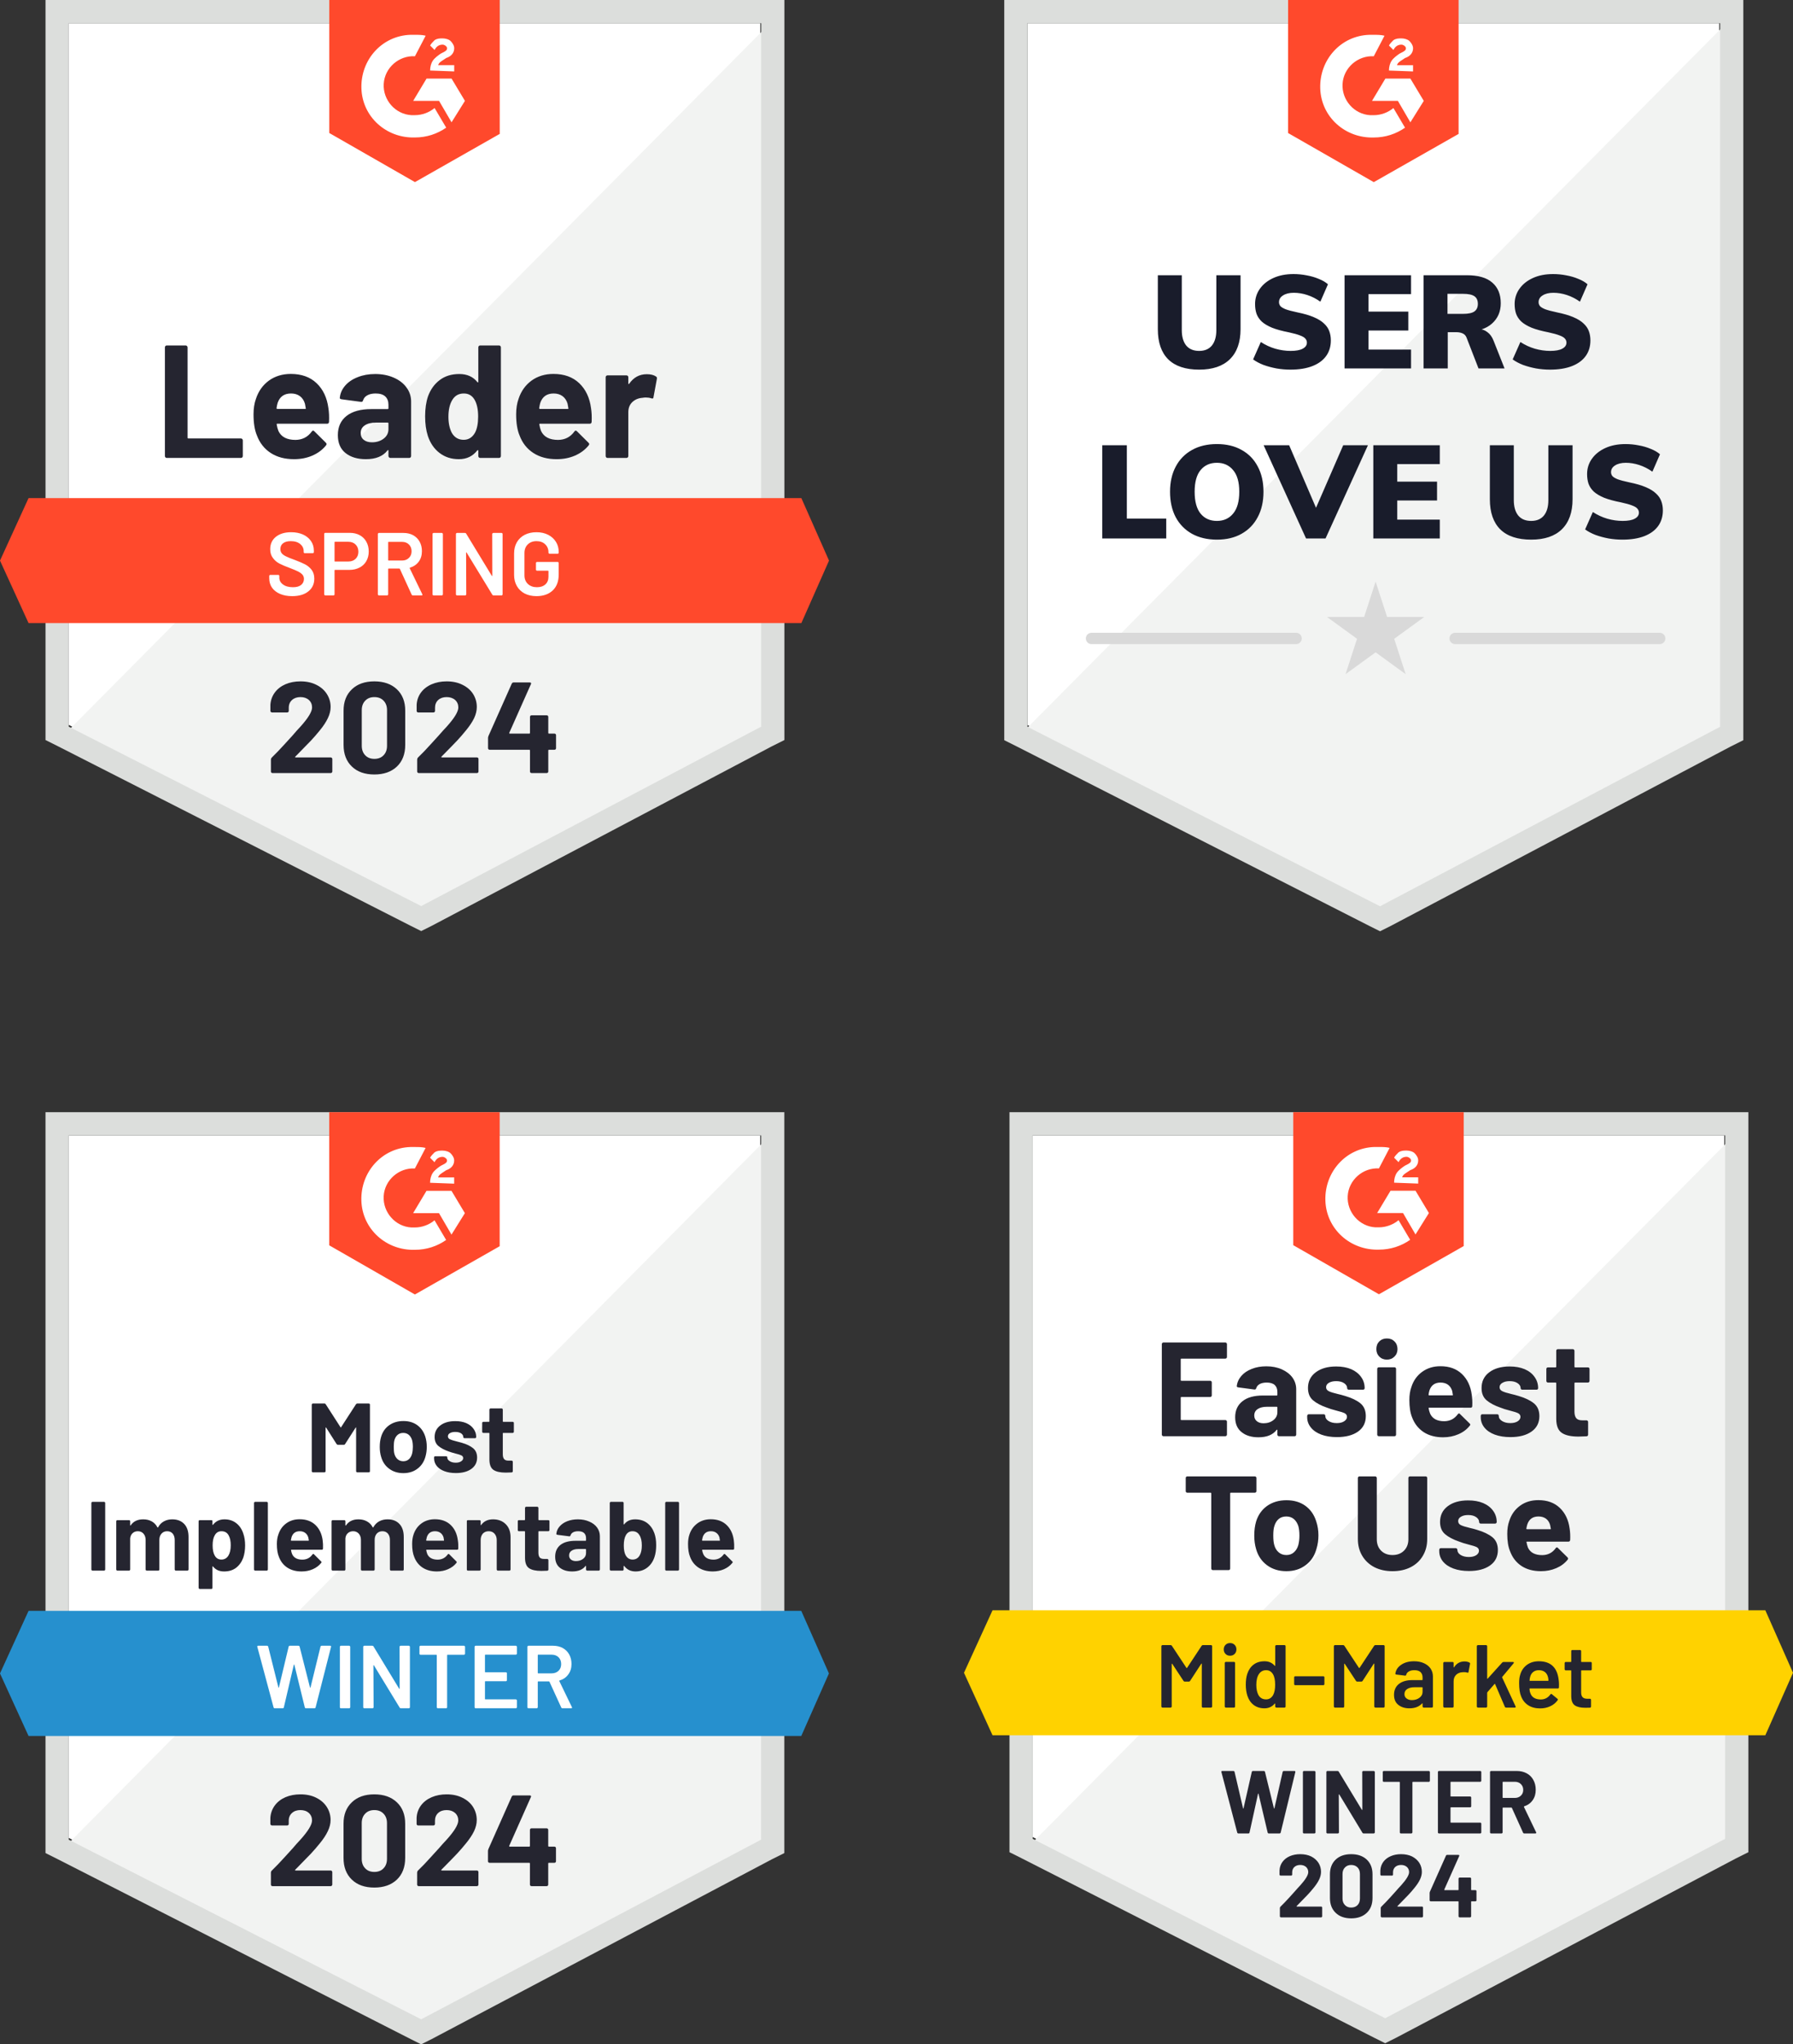
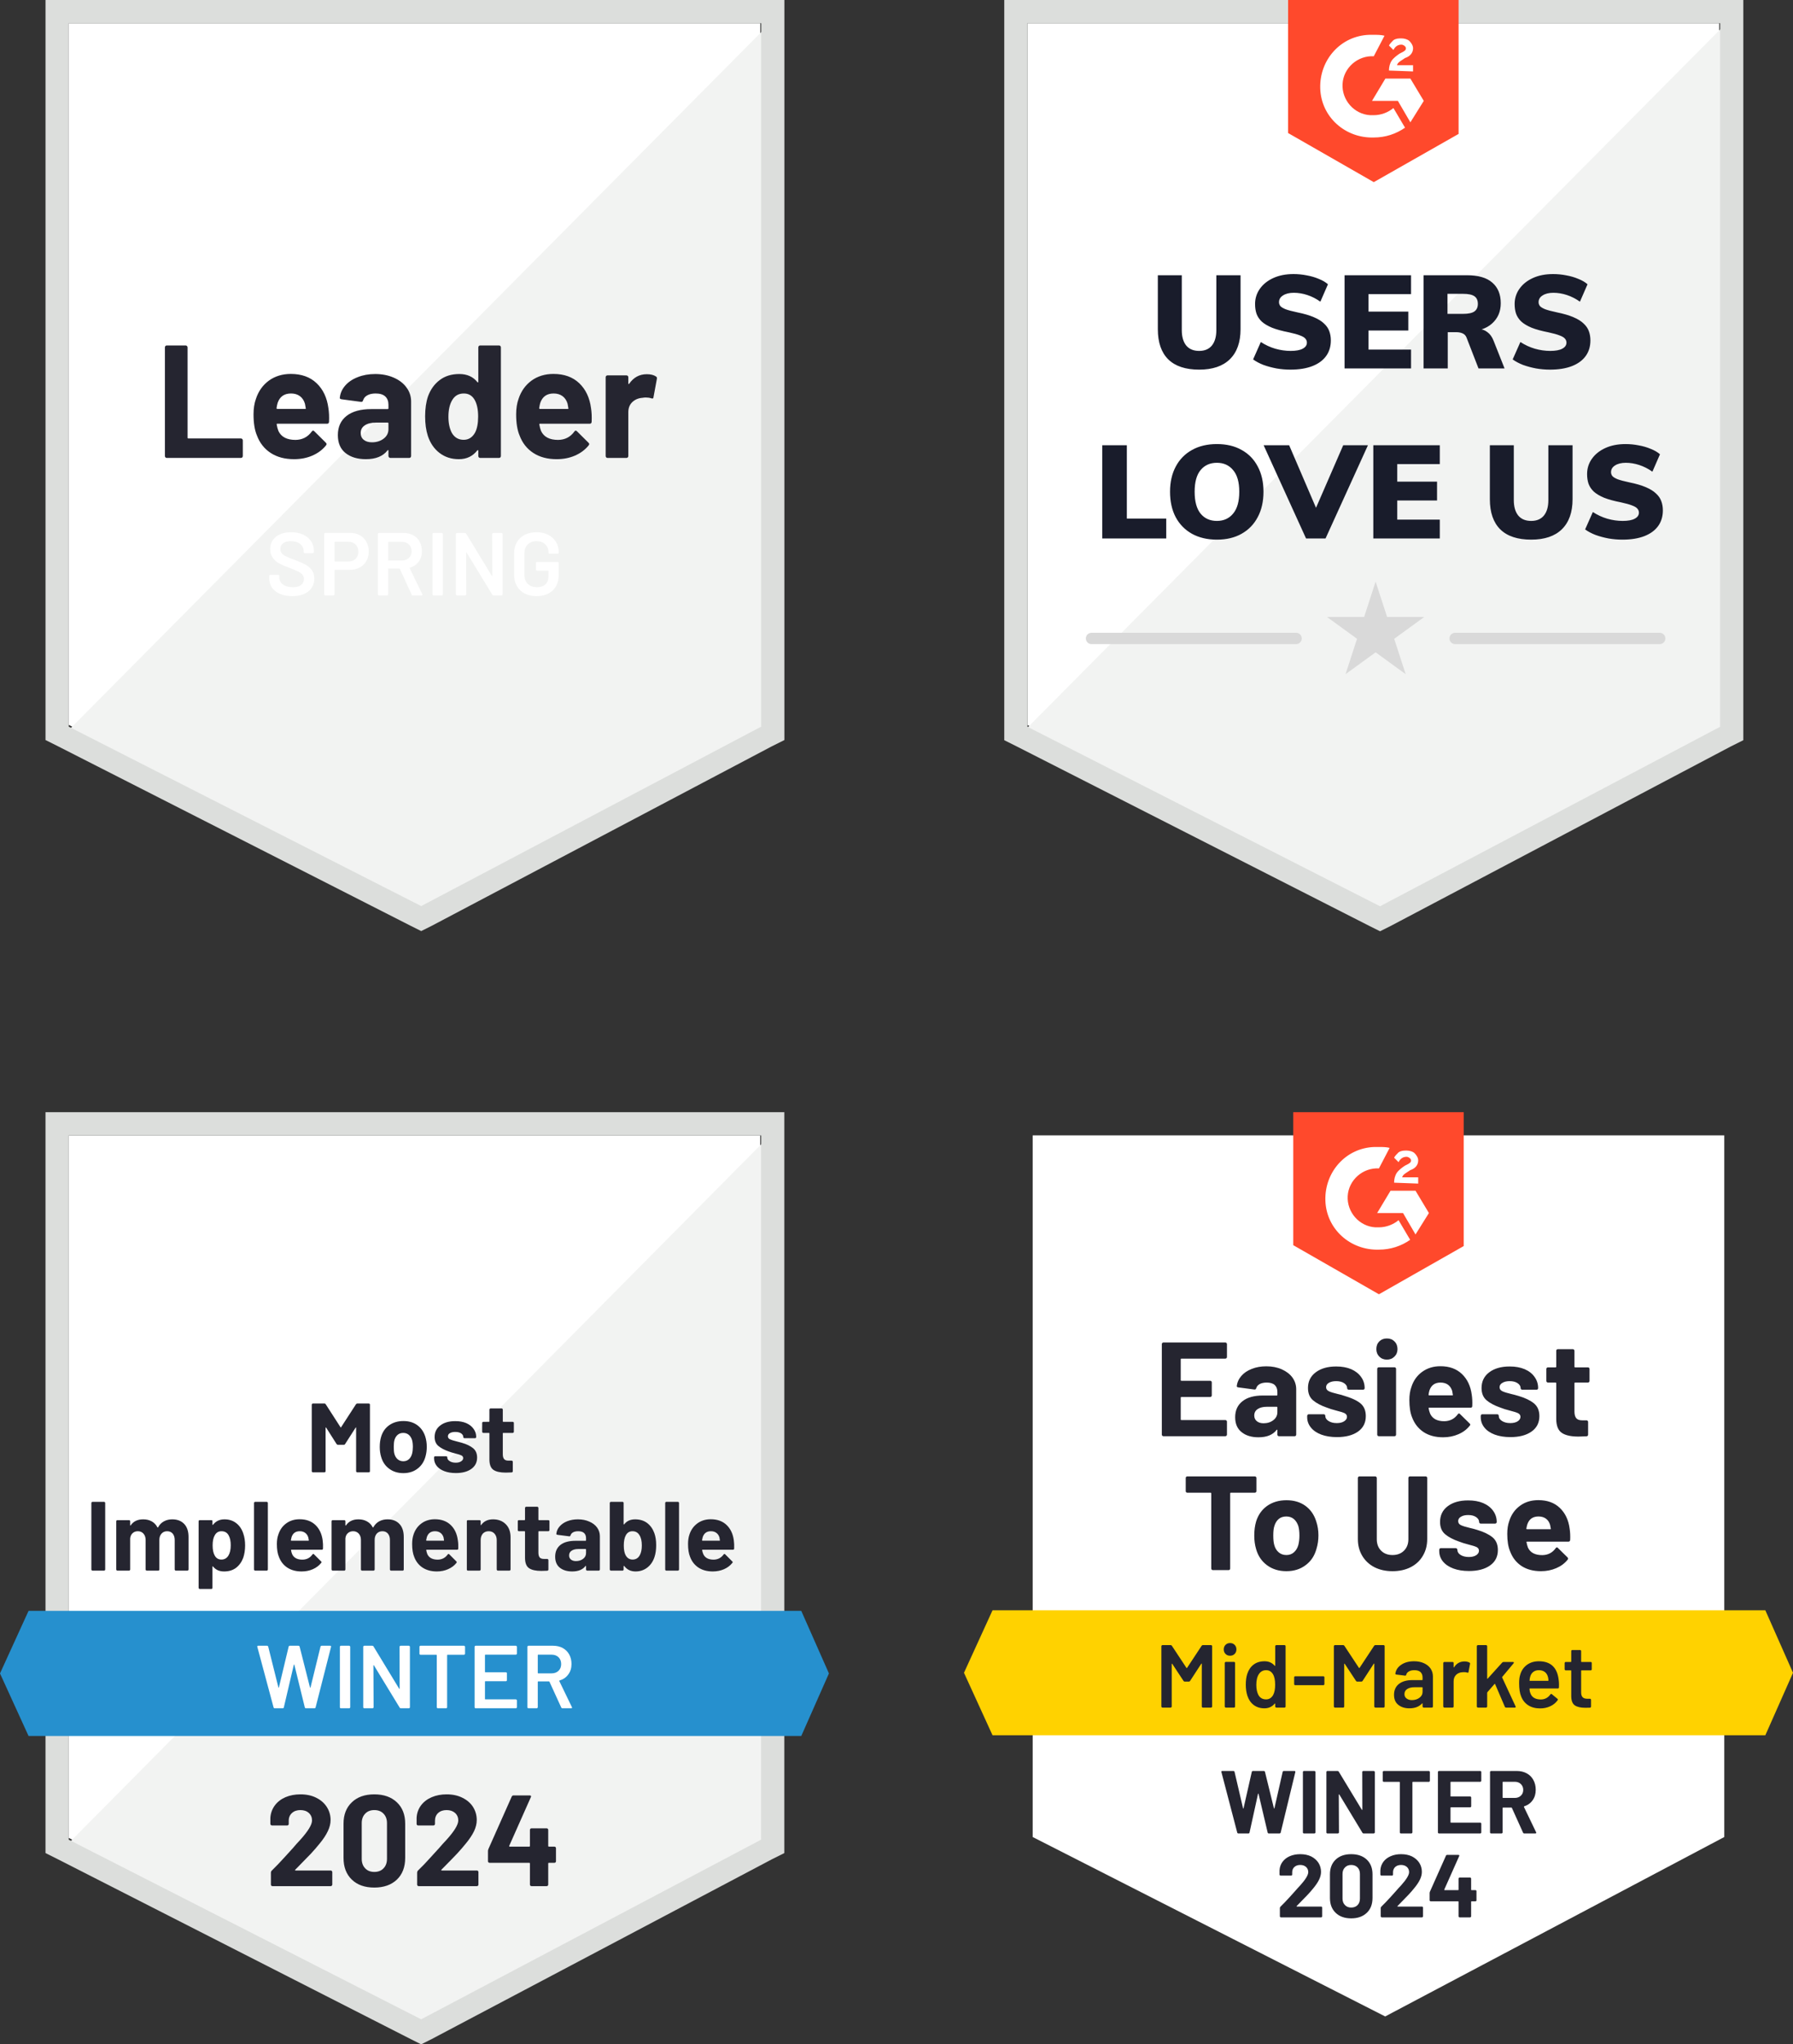
<svg xmlns="http://www.w3.org/2000/svg" width="279" height="318" viewBox="0 0 279 318" fill="none">
  <rect x="0" y="0" width="279" height="318" fill="#333333" stroke="none" />
  <g clip-path="url(#clip0_4346_2)">
    <path d="M159.879 112.778L214.74 140.695L267.519 112.778V3.611H159.879V112.778Z" fill="white" />
    <path d="M268.216 4.027L158.354 114.722L215.299 142.916L268.216 115.833V4.027Z" fill="#F2F3F2" />
    <path d="M156.268 40V115.139L158.212 116.111L213.074 144.028L214.74 144.861L216.408 144.028L269.324 116.111L271.268 115.139V0H156.268V40ZM159.88 113.055V3.611H267.657V113.055L214.74 140.972L159.88 113.055Z" fill="#DCDEDC" />
    <path d="M213.768 5.417C214.324 5.417 214.879 5.417 215.435 5.556L213.768 8.75C211.268 8.611 209.046 10.556 208.907 13.056C208.768 15.556 210.712 17.778 213.212 17.917H213.768C214.879 17.917 215.99 17.5 216.824 16.806L218.629 19.861C217.241 20.833 215.573 21.389 213.768 21.389C209.324 21.528 205.574 18.194 205.435 13.75C205.296 9.306 208.629 5.556 213.074 5.417H213.768ZM219.462 12.222L221.546 15.694L219.462 19.028L217.518 15.694H213.49L215.573 12.222H219.462ZM216.129 10.972C216.129 10.417 216.268 9.861 216.546 9.444C216.824 9.028 217.379 8.611 217.796 8.333L218.073 8.194C218.629 7.917 218.768 7.778 218.768 7.5C218.768 7.222 218.352 6.944 218.073 6.944C217.518 6.944 217.101 7.222 216.824 7.778L216.129 7.083C216.268 6.806 216.546 6.528 216.824 6.25C217.241 5.972 217.657 5.972 218.073 5.972C218.49 5.972 219.046 6.111 219.324 6.389C219.601 6.667 219.879 7.083 219.879 7.5C219.879 8.194 219.462 8.75 218.629 9.028L218.213 9.306C217.796 9.583 217.518 9.722 217.379 10.139H219.879V11.111L216.129 10.972ZM213.768 28.333L226.963 20.833V0H200.435V20.695L213.768 28.333Z" fill="#FF492C" />
    <path d="M186.6 57.497C184.482 57.497 182.88 56.968 181.794 55.908C180.708 54.836 180.165 53.268 180.165 51.204V42.814H183.892V51.347C183.892 52.379 184.123 53.18 184.584 53.75C185.046 54.306 185.717 54.585 186.6 54.585C187.456 54.585 188.114 54.306 188.575 53.75C189.037 53.18 189.268 52.379 189.268 51.347V42.814H193.035V51.204C193.035 53.241 192.479 54.802 191.365 55.888C190.266 56.961 188.677 57.497 186.6 57.497ZM200.793 57.497C200.073 57.497 199.354 57.436 198.634 57.313C197.915 57.178 197.236 56.994 196.598 56.764C195.973 56.519 195.437 56.234 194.989 55.908L196.19 53.2C196.897 53.662 197.643 54.008 198.431 54.239C199.232 54.469 200.033 54.585 200.834 54.585C201.662 54.585 202.287 54.469 202.707 54.239C203.142 54.008 203.359 53.696 203.359 53.302C203.359 53.071 203.284 52.867 203.135 52.691C202.985 52.501 202.707 52.331 202.3 52.182C201.893 52.019 201.309 51.856 200.549 51.693C199.503 51.489 198.634 51.252 197.942 50.98C197.263 50.695 196.727 50.376 196.333 50.023C195.953 49.657 195.681 49.249 195.519 48.801C195.369 48.353 195.295 47.851 195.295 47.294C195.295 46.412 195.546 45.618 196.048 44.912C196.551 44.206 197.249 43.649 198.146 43.242C199.042 42.835 200.087 42.631 201.282 42.631C201.974 42.631 202.659 42.699 203.339 42.835C204.017 42.957 204.642 43.14 205.212 43.384C205.796 43.615 206.271 43.894 206.637 44.219L205.456 46.928C204.805 46.466 204.126 46.12 203.42 45.889C202.714 45.658 202.015 45.543 201.322 45.543C200.63 45.543 200.073 45.679 199.652 45.95C199.232 46.208 199.021 46.561 199.021 47.009C199.021 47.227 199.089 47.423 199.225 47.6C199.374 47.776 199.652 47.946 200.06 48.109C200.467 48.258 201.085 48.421 201.913 48.598C202.918 48.801 203.753 49.046 204.418 49.331C205.097 49.616 205.626 49.942 206.006 50.308C206.4 50.661 206.679 51.062 206.841 51.51C207.004 51.944 207.086 52.426 207.086 52.956C207.086 53.892 206.841 54.7 206.353 55.379C205.864 56.058 205.151 56.581 204.214 56.947C203.277 57.313 202.137 57.497 200.793 57.497ZM209.221 57.313V42.814H219.566V45.747H212.948V48.475H219.139V51.408H212.948V54.381H219.566V57.313H209.221ZM221.512 57.313V42.814H228.252C230.017 42.814 231.334 43.194 232.203 43.955C233.086 44.715 233.526 45.787 233.526 47.172C233.526 48.475 233.065 49.534 232.142 50.349C231.232 51.15 229.963 51.55 228.333 51.55L230.085 51.184C230.574 51.184 231.022 51.34 231.429 51.652C231.85 51.951 232.175 52.399 232.406 52.996L234.117 57.313H230.065L228.191 52.487C228.069 52.189 227.865 51.978 227.58 51.856C227.295 51.734 226.989 51.673 226.663 51.673H225.279V57.313H221.512ZM225.238 48.822H227.641C228.469 48.822 229.06 48.7 229.413 48.455C229.779 48.197 229.963 47.803 229.963 47.274C229.963 46.717 229.779 46.317 229.413 46.072C229.06 45.828 228.469 45.706 227.641 45.706H225.238V48.822ZM241.184 57.497C240.464 57.497 239.745 57.436 239.025 57.313C238.305 57.178 237.627 56.994 236.988 56.764C236.364 56.519 235.827 56.234 235.38 55.908L236.581 53.2C237.287 53.662 238.034 54.008 238.822 54.239C239.622 54.469 240.423 54.585 241.224 54.585C242.053 54.585 242.677 54.469 243.098 54.239C243.532 54.008 243.749 53.696 243.749 53.302C243.749 53.071 243.675 52.867 243.525 52.691C243.376 52.501 243.098 52.331 242.69 52.182C242.283 52.019 241.7 51.856 240.939 51.693C239.894 51.489 239.025 51.252 238.332 50.98C237.654 50.695 237.118 50.376 236.724 50.023C236.343 49.657 236.072 49.249 235.909 48.801C235.76 48.353 235.686 47.851 235.686 47.294C235.686 46.412 235.936 45.618 236.439 44.912C236.941 44.206 237.64 43.649 238.536 43.242C239.433 42.835 240.478 42.631 241.672 42.631C242.365 42.631 243.05 42.699 243.729 42.835C244.408 42.957 245.033 43.14 245.603 43.384C246.187 43.615 246.661 43.894 247.028 44.219L245.847 46.928C245.195 46.466 244.517 46.12 243.811 45.889C243.105 45.658 242.405 45.543 241.713 45.543C241.021 45.543 240.464 45.679 240.043 45.95C239.622 46.208 239.412 46.561 239.412 47.009C239.412 47.227 239.48 47.423 239.616 47.6C239.765 47.776 240.043 47.946 240.451 48.109C240.858 48.258 241.475 48.421 242.303 48.598C243.308 48.801 244.143 49.046 244.808 49.331C245.487 49.616 246.017 49.942 246.397 50.308C246.79 50.661 247.069 51.062 247.232 51.51C247.394 51.944 247.476 52.426 247.476 52.956C247.476 53.892 247.232 54.7 246.743 55.379C246.254 56.058 245.541 56.581 244.605 56.947C243.668 57.313 242.528 57.497 241.184 57.497Z" fill="#191C2B" />
    <path d="M171.513 83.759V69.259H175.342V80.664H181.472V83.759H171.513ZM189.354 83.942C187.861 83.942 186.565 83.636 185.465 83.026C184.379 82.415 183.537 81.553 182.94 80.44C182.356 79.327 182.064 78.009 182.064 76.489C182.064 74.982 182.363 73.672 182.961 72.559C183.558 71.445 184.4 70.59 185.485 69.992C186.572 69.382 187.861 69.076 189.354 69.076C190.848 69.076 192.131 69.382 193.203 69.992C194.29 70.59 195.125 71.445 195.708 72.559C196.306 73.672 196.605 74.982 196.605 76.489C196.605 78.009 196.306 79.327 195.708 80.44C195.125 81.553 194.29 82.415 193.203 83.026C192.131 83.636 190.848 83.942 189.354 83.942ZM189.354 81.03C190.414 81.03 191.255 80.65 191.88 79.889C192.518 79.13 192.837 77.996 192.837 76.489C192.837 74.995 192.518 73.875 191.88 73.129C191.255 72.368 190.414 71.988 189.354 71.988C188.295 71.988 187.454 72.362 186.829 73.108C186.205 73.855 185.893 74.982 185.893 76.489C185.893 78.009 186.205 79.15 186.829 79.91C187.454 80.657 188.295 81.03 189.354 81.03ZM203.227 83.759L196.629 69.259H200.6L205.304 80.215H204.245L209.011 69.259H212.859L206.261 83.759H203.227ZM213.694 83.759V69.259H224.039V72.192H217.42V74.921H223.611V77.854H217.42V80.826H224.039V83.759H213.694ZM238.264 83.942C236.147 83.942 234.545 83.413 233.458 82.354C232.373 81.281 231.829 79.713 231.829 77.65V69.259H235.556V77.792C235.556 78.824 235.787 79.625 236.248 80.195C236.71 80.752 237.382 81.03 238.264 81.03C239.12 81.03 239.778 80.752 240.24 80.195C240.702 79.625 240.932 78.824 240.932 77.792V69.259H244.699V77.65C244.699 79.686 244.143 81.247 243.03 82.334C241.93 83.406 240.341 83.942 238.264 83.942ZM252.457 83.942C251.738 83.942 251.018 83.881 250.299 83.759C249.579 83.623 248.901 83.44 248.263 83.209C247.638 82.965 247.102 82.68 246.653 82.354L247.855 79.646C248.561 80.107 249.308 80.453 250.095 80.684C250.896 80.915 251.697 81.03 252.498 81.03C253.326 81.03 253.951 80.915 254.372 80.684C254.806 80.453 255.024 80.141 255.024 79.748C255.024 79.517 254.949 79.313 254.799 79.136C254.65 78.946 254.372 78.777 253.964 78.627C253.557 78.464 252.973 78.302 252.213 78.138C251.168 77.935 250.299 77.697 249.607 77.426C248.927 77.141 248.391 76.822 247.997 76.468C247.618 76.102 247.346 75.695 247.183 75.247C247.034 74.799 246.959 74.296 246.959 73.74C246.959 72.857 247.21 72.063 247.713 71.357C248.215 70.651 248.914 70.094 249.81 69.687C250.706 69.28 251.751 69.076 252.946 69.076C253.638 69.076 254.324 69.144 255.003 69.28C255.682 69.402 256.306 69.585 256.876 69.83C257.46 70.061 257.936 70.339 258.302 70.665L257.121 73.373C256.469 72.911 255.79 72.566 255.084 72.335C254.378 72.104 253.68 71.988 252.987 71.988C252.295 71.988 251.738 72.124 251.317 72.395C250.896 72.654 250.685 73.006 250.685 73.455C250.685 73.672 250.754 73.869 250.889 74.045C251.039 74.222 251.317 74.391 251.724 74.554C252.132 74.704 252.749 74.867 253.578 75.043C254.582 75.247 255.417 75.491 256.082 75.776C256.761 76.061 257.291 76.387 257.67 76.754C258.064 77.107 258.343 77.507 258.505 77.955C258.669 78.39 258.75 78.871 258.75 79.401C258.75 80.338 258.505 81.145 258.017 81.825C257.528 82.503 256.816 83.026 255.879 83.393C254.942 83.759 253.801 83.942 252.457 83.942Z" fill="#191C2B" />
    <path d="M201.675 98.428H169.848C169.359 98.428 168.964 98.823 168.964 99.312C168.964 99.8 169.359 100.196 169.848 100.196H201.675C202.163 100.196 202.559 99.8 202.559 99.312C202.559 98.823 202.163 98.428 201.675 98.428Z" fill="#D9D9D9" />
    <path d="M258.257 98.428H226.43C225.941 98.428 225.545 98.823 225.545 99.312C225.545 99.8 225.941 100.196 226.43 100.196H258.257C258.745 100.196 259.141 99.8 259.141 99.312C259.141 98.823 258.745 98.428 258.257 98.428Z" fill="#D9D9D9" />
    <path d="M214.052 90.473L215.839 95.97H221.62L216.943 99.368L218.729 104.867L214.052 101.469L209.375 104.867L211.162 99.368L206.485 95.97H212.266L214.052 90.473Z" fill="#D9D9D9" />
    <path d="M10.692 112.754L65.542 140.665L118.308 112.754V3.611H10.692V112.754Z" fill="white" />
    <path d="M119.419 4.025L9.581 114.696L66.513 142.884L119.419 115.807V4.025Z" fill="#F2F3F2" />
    <path d="M7.082 39.991V115.114L9.026 116.086L63.875 143.997L65.542 144.83L67.208 143.997L120.113 116.086L122.057 115.114V0H7.082V39.991ZM10.692 113.031V3.61H118.447V113.031L65.542 140.942L10.692 113.031Z" fill="#DCDEDC" />
-     <path d="M64.569 5.415C65.125 5.415 65.68 5.415 66.236 5.554L64.569 8.748C62.07 8.609 59.848 10.553 59.709 13.053C59.571 15.552 61.514 17.774 64.014 17.913H64.569C65.68 17.913 66.791 17.496 67.624 16.802L69.43 19.857C68.041 20.829 66.375 21.384 64.569 21.384C60.126 21.523 56.377 18.191 56.238 13.747C56.099 9.304 59.432 5.554 63.875 5.415H64.569ZM70.263 12.22L72.346 15.691L70.263 19.024L68.319 15.691H64.292L66.375 12.22H70.263ZM66.93 10.97C66.93 10.414 67.069 9.859 67.347 9.442C67.624 9.026 68.18 8.609 68.596 8.332L68.874 8.193C69.43 7.915 69.568 7.776 69.568 7.498C69.568 7.221 69.152 6.943 68.874 6.943C68.319 6.943 67.902 7.221 67.624 7.776L66.93 7.082C67.069 6.804 67.347 6.526 67.624 6.249C68.041 5.971 68.457 5.971 68.874 5.971C69.291 5.971 69.846 6.11 70.124 6.388C70.401 6.665 70.679 7.082 70.679 7.498C70.679 8.193 70.263 8.748 69.43 9.026L69.013 9.304C68.596 9.581 68.319 9.72 68.18 10.137H70.679V11.109L66.93 10.97ZM64.569 28.327L77.761 20.829V0H51.239V20.69L64.569 28.327ZM124.695 77.483H4.443L0 87.203L4.443 96.924H124.695L129 87.203L124.695 77.483Z" fill="#FF492C" />
    <path d="M25.953 71.233C25.869 71.233 25.8 71.205 25.744 71.149C25.689 71.084 25.661 71.01 25.661 70.927V54.042C25.661 53.959 25.689 53.884 25.744 53.82C25.8 53.764 25.869 53.736 25.953 53.736H28.883C28.966 53.736 29.035 53.764 29.091 53.82C29.156 53.884 29.188 53.959 29.188 54.042V68.081C29.188 68.164 29.23 68.205 29.313 68.205H37.478C37.561 68.205 37.635 68.233 37.7 68.289C37.756 68.353 37.783 68.428 37.783 68.511V70.927C37.783 71.01 37.756 71.084 37.7 71.149C37.635 71.205 37.561 71.233 37.478 71.233H25.953ZM51.1 63.484C51.202 64.114 51.234 64.822 51.197 65.609C51.188 65.812 51.082 65.914 50.878 65.914H43.157C43.056 65.914 43.023 65.956 43.06 66.039C43.106 66.373 43.194 66.706 43.324 67.039C43.759 67.965 44.643 68.428 45.976 68.428C47.041 68.418 47.883 67.988 48.503 67.136C48.568 67.034 48.642 66.984 48.726 66.984C48.781 66.984 48.841 67.016 48.906 67.081L50.697 68.858C50.781 68.941 50.822 69.015 50.822 69.08C50.822 69.117 50.79 69.187 50.725 69.288C50.179 69.964 49.471 70.492 48.601 70.871C47.74 71.242 46.791 71.427 45.754 71.427C44.319 71.427 43.106 71.103 42.116 70.455C41.125 69.807 40.413 68.9 39.977 67.733C39.626 66.9 39.45 65.808 39.45 64.456C39.45 63.54 39.575 62.734 39.825 62.04C40.214 60.855 40.885 59.911 41.838 59.207C42.801 58.513 43.94 58.166 45.254 58.166C46.92 58.166 48.258 58.647 49.267 59.61C50.276 60.573 50.887 61.864 51.1 63.484ZM45.282 61.207C44.227 61.207 43.532 61.698 43.199 62.679C43.134 62.901 43.079 63.169 43.032 63.484C43.032 63.568 43.074 63.609 43.157 63.609H47.476C47.578 63.609 47.61 63.568 47.573 63.484C47.49 63.003 47.448 62.771 47.448 62.79C47.3 62.29 47.041 61.901 46.67 61.623C46.291 61.346 45.828 61.207 45.282 61.207ZM58.376 58.18C59.459 58.18 60.427 58.37 61.279 58.749C62.13 59.119 62.792 59.633 63.264 60.291C63.736 60.938 63.972 61.66 63.972 62.457V70.927C63.972 71.01 63.945 71.084 63.889 71.149C63.834 71.205 63.764 71.233 63.681 71.233H60.751C60.667 71.233 60.598 71.205 60.542 71.149C60.478 71.084 60.445 71.01 60.445 70.927V70.108C60.445 70.061 60.431 70.029 60.404 70.011C60.367 69.992 60.334 70.006 60.306 70.052C59.603 70.969 58.478 71.427 56.932 71.427C55.627 71.427 54.576 71.112 53.78 70.483C52.975 69.853 52.572 68.918 52.572 67.678C52.572 66.4 53.026 65.405 53.933 64.692C54.831 63.989 56.113 63.637 57.779 63.637H60.32C60.404 63.637 60.445 63.595 60.445 63.512V62.957C60.445 62.41 60.279 61.98 59.945 61.665C59.612 61.36 59.112 61.207 58.446 61.207C57.937 61.207 57.511 61.3 57.168 61.485C56.826 61.67 56.603 61.929 56.502 62.262C56.455 62.447 56.349 62.531 56.182 62.512L53.155 62.109C52.952 62.072 52.859 61.998 52.877 61.887C52.942 61.184 53.22 60.55 53.711 59.985C54.201 59.42 54.854 58.981 55.669 58.666C56.474 58.342 57.377 58.18 58.376 58.18ZM57.876 68.802C58.589 68.802 59.196 68.613 59.696 68.233C60.195 67.854 60.445 67.363 60.445 66.761V65.859C60.445 65.775 60.404 65.734 60.32 65.734H58.529C57.779 65.734 57.191 65.877 56.766 66.164C56.34 66.442 56.127 66.84 56.127 67.358C56.127 67.812 56.284 68.164 56.599 68.414C56.914 68.673 57.34 68.802 57.876 68.802ZM74.428 54.042C74.428 53.959 74.456 53.884 74.512 53.82C74.567 53.764 74.637 53.736 74.72 53.736H77.65C77.733 53.736 77.803 53.764 77.858 53.82C77.914 53.884 77.942 53.959 77.942 54.042V70.927C77.942 71.01 77.914 71.084 77.858 71.149C77.803 71.205 77.733 71.233 77.65 71.233H74.72C74.637 71.233 74.567 71.205 74.512 71.149C74.456 71.084 74.428 71.01 74.428 70.927V70.108C74.428 70.061 74.41 70.034 74.373 70.025C74.336 70.015 74.303 70.025 74.276 70.052C73.572 70.969 72.614 71.427 71.401 71.427C70.235 71.427 69.231 71.103 68.388 70.455C67.546 69.807 66.939 68.918 66.569 67.789C66.291 66.919 66.152 65.91 66.152 64.762C66.152 63.577 66.3 62.545 66.597 61.665C66.986 60.591 67.592 59.744 68.416 59.124C69.24 58.495 70.258 58.18 71.471 58.18C72.674 58.18 73.609 58.596 74.276 59.429C74.303 59.485 74.336 59.504 74.373 59.485C74.41 59.467 74.428 59.434 74.428 59.388V54.042ZM73.901 67.331C74.234 66.72 74.401 65.877 74.401 64.803C74.401 63.693 74.216 62.818 73.845 62.179C73.466 61.531 72.91 61.207 72.179 61.207C71.392 61.207 70.8 61.531 70.401 62.179C69.985 62.836 69.777 63.72 69.777 64.831C69.777 65.831 69.953 66.664 70.304 67.331C70.721 68.053 71.337 68.414 72.151 68.414C72.901 68.414 73.484 68.053 73.901 67.331ZM91.966 63.484C92.068 64.114 92.1 64.822 92.064 65.609C92.054 65.812 91.948 65.914 91.744 65.914H84.024C83.922 65.914 83.889 65.956 83.926 66.039C83.973 66.373 84.061 66.706 84.19 67.039C84.625 67.965 85.509 68.428 86.842 68.428C87.907 68.418 88.749 67.988 89.37 67.136C89.434 67.034 89.508 66.984 89.592 66.984C89.647 66.984 89.707 67.016 89.772 67.081L91.564 68.858C91.647 68.941 91.689 69.015 91.689 69.08C91.689 69.117 91.656 69.187 91.591 69.288C91.045 69.964 90.337 70.492 89.467 70.871C88.606 71.242 87.657 71.427 86.62 71.427C85.185 71.427 83.973 71.103 82.982 70.455C81.992 69.807 81.279 68.9 80.844 67.733C80.492 66.9 80.316 65.808 80.316 64.456C80.316 63.54 80.441 62.734 80.691 62.04C81.08 60.855 81.751 59.911 82.704 59.207C83.667 58.513 84.806 58.166 86.12 58.166C87.787 58.166 89.124 58.647 90.133 59.61C91.142 60.573 91.753 61.864 91.966 63.484ZM86.148 61.207C85.093 61.207 84.398 61.698 84.065 62.679C84 62.901 83.945 63.169 83.899 63.484C83.899 63.568 83.94 63.609 84.024 63.609H88.342C88.444 63.609 88.476 63.568 88.439 63.484C88.356 63.003 88.314 62.771 88.314 62.79C88.166 62.29 87.907 61.901 87.537 61.623C87.157 61.346 86.694 61.207 86.148 61.207ZM100.645 58.208C101.247 58.208 101.719 58.323 102.061 58.555C102.2 58.629 102.251 58.754 102.214 58.93L101.686 61.79C101.677 61.985 101.561 62.04 101.339 61.957C101.089 61.873 100.798 61.832 100.464 61.832C100.335 61.832 100.154 61.85 99.923 61.887C99.321 61.934 98.812 62.151 98.395 62.54C97.979 62.938 97.771 63.461 97.771 64.109V70.927C97.771 71.01 97.743 71.084 97.687 71.149C97.623 71.205 97.548 71.233 97.465 71.233H94.549C94.466 71.233 94.392 71.205 94.327 71.149C94.271 71.084 94.244 71.01 94.244 70.927V58.68C94.244 58.596 94.271 58.527 94.327 58.471C94.392 58.416 94.466 58.388 94.549 58.388H97.465C97.548 58.388 97.623 58.416 97.687 58.471C97.743 58.527 97.771 58.596 97.771 58.68V59.638C97.771 59.684 97.784 59.717 97.812 59.735C97.849 59.754 97.877 59.744 97.896 59.707C98.581 58.708 99.497 58.208 100.645 58.208Z" fill="#252530" />
    <path d="M45.462 92.731C44.74 92.731 44.111 92.616 43.574 92.384C43.037 92.153 42.62 91.829 42.324 91.412C42.037 90.996 41.894 90.505 41.894 89.94V89.593C41.894 89.547 41.912 89.505 41.949 89.468C41.977 89.44 42.014 89.427 42.06 89.427H43.296C43.342 89.427 43.384 89.44 43.421 89.468C43.449 89.505 43.463 89.547 43.463 89.593V89.857C43.463 90.283 43.652 90.635 44.032 90.912C44.411 91.199 44.93 91.343 45.587 91.343C46.152 91.343 46.578 91.222 46.865 90.982C47.152 90.741 47.295 90.431 47.295 90.051C47.295 89.792 47.217 89.57 47.059 89.385C46.902 89.209 46.68 89.047 46.393 88.899C46.096 88.751 45.657 88.566 45.073 88.343C44.416 88.103 43.884 87.876 43.477 87.663C43.069 87.45 42.731 87.159 42.463 86.788C42.185 86.427 42.046 85.974 42.046 85.427C42.046 84.613 42.343 83.969 42.935 83.497C43.528 83.025 44.319 82.789 45.309 82.789C46.004 82.789 46.619 82.909 47.156 83.15C47.684 83.391 48.096 83.729 48.392 84.164C48.688 84.59 48.837 85.085 48.837 85.65V85.886C48.837 85.932 48.818 85.974 48.781 86.011C48.753 86.038 48.716 86.052 48.67 86.052H47.42C47.374 86.052 47.337 86.038 47.309 86.011C47.272 85.974 47.254 85.932 47.254 85.886V85.733C47.254 85.298 47.078 84.932 46.726 84.636C46.365 84.33 45.87 84.178 45.24 84.178C44.731 84.178 44.337 84.284 44.06 84.497C43.773 84.71 43.629 85.011 43.629 85.4C43.629 85.677 43.703 85.904 43.852 86.08C44 86.256 44.222 86.413 44.518 86.552C44.814 86.7 45.273 86.885 45.893 87.108C46.55 87.358 47.078 87.584 47.476 87.788C47.864 87.992 48.202 88.274 48.489 88.635C48.767 89.005 48.906 89.463 48.906 90.01C48.906 90.843 48.596 91.505 47.976 91.995C47.365 92.486 46.527 92.731 45.462 92.731ZM54.432 82.886C55.016 82.886 55.529 83.007 55.974 83.247C56.418 83.488 56.761 83.826 57.001 84.261C57.251 84.705 57.376 85.215 57.376 85.788C57.376 86.353 57.251 86.853 57.001 87.288C56.752 87.723 56.4 88.056 55.946 88.288C55.483 88.529 54.951 88.649 54.349 88.649H52.127C52.081 88.649 52.058 88.672 52.058 88.718V92.454C52.058 92.5 52.044 92.537 52.016 92.565C51.979 92.602 51.938 92.62 51.891 92.62H50.614C50.568 92.62 50.531 92.602 50.503 92.565C50.466 92.537 50.447 92.5 50.447 92.454V83.053C50.447 83.007 50.466 82.965 50.503 82.928C50.531 82.9 50.568 82.886 50.614 82.886H54.432ZM54.197 87.344C54.669 87.344 55.048 87.205 55.335 86.927C55.622 86.649 55.766 86.284 55.766 85.83C55.766 85.367 55.622 84.992 55.335 84.705C55.048 84.418 54.669 84.275 54.197 84.275H52.127C52.081 84.275 52.058 84.298 52.058 84.344V87.274C52.058 87.32 52.081 87.344 52.127 87.344H54.197ZM64.25 92.62C64.157 92.62 64.093 92.579 64.055 92.495L62.222 88.496C62.204 88.459 62.176 88.441 62.139 88.441H60.473C60.427 88.441 60.404 88.464 60.404 88.51V92.454C60.404 92.5 60.385 92.537 60.348 92.565C60.32 92.602 60.283 92.62 60.237 92.62H58.959C58.913 92.62 58.876 92.602 58.848 92.565C58.811 92.537 58.793 92.5 58.793 92.454V83.067C58.793 83.02 58.811 82.984 58.848 82.956C58.876 82.919 58.913 82.9 58.959 82.9H62.778C63.343 82.9 63.843 83.016 64.278 83.247C64.713 83.488 65.051 83.821 65.291 84.247C65.532 84.682 65.652 85.177 65.652 85.733C65.652 86.372 65.49 86.913 65.166 87.358C64.833 87.811 64.375 88.126 63.792 88.302C63.773 88.302 63.759 88.311 63.75 88.329C63.741 88.348 63.741 88.367 63.75 88.385L65.708 92.426C65.726 92.463 65.736 92.491 65.736 92.509C65.736 92.583 65.685 92.62 65.583 92.62H64.25ZM60.473 84.289C60.427 84.289 60.404 84.312 60.404 84.358V87.121C60.404 87.168 60.427 87.191 60.473 87.191H62.556C63 87.191 63.356 87.057 63.625 86.788C63.903 86.529 64.042 86.182 64.042 85.747C64.042 85.312 63.903 84.96 63.625 84.691C63.356 84.423 63 84.289 62.556 84.289H60.473ZM67.471 92.62C67.425 92.62 67.383 92.602 67.346 92.565C67.319 92.537 67.305 92.5 67.305 92.454V83.067C67.305 83.02 67.319 82.984 67.346 82.956C67.383 82.919 67.425 82.9 67.471 82.9H68.749C68.795 82.9 68.832 82.919 68.86 82.956C68.897 82.984 68.915 83.02 68.915 83.067V92.454C68.915 92.5 68.897 92.537 68.86 92.565C68.832 92.602 68.795 92.62 68.749 92.62H67.471ZM76.594 83.067C76.594 83.02 76.613 82.984 76.65 82.956C76.678 82.919 76.715 82.9 76.761 82.9H78.038C78.085 82.9 78.126 82.919 78.163 82.956C78.191 82.984 78.205 83.02 78.205 83.067V92.454C78.205 92.5 78.191 92.537 78.163 92.565C78.126 92.602 78.085 92.62 78.038 92.62H76.803C76.71 92.62 76.645 92.583 76.608 92.509L72.609 85.955C72.591 85.927 72.572 85.913 72.554 85.913C72.535 85.923 72.526 85.946 72.526 85.983L72.554 92.454C72.554 92.5 72.535 92.537 72.498 92.565C72.47 92.602 72.433 92.62 72.387 92.62H71.109C71.063 92.62 71.026 92.602 70.998 92.565C70.961 92.537 70.943 92.5 70.943 92.454V83.067C70.943 83.02 70.961 82.984 70.998 82.956C71.026 82.919 71.063 82.9 71.109 82.9H72.345C72.438 82.9 72.503 82.937 72.54 83.011L76.525 89.565C76.543 89.593 76.562 89.602 76.581 89.593C76.599 89.593 76.608 89.575 76.608 89.538L76.594 83.067ZM83.482 92.731C82.787 92.731 82.177 92.597 81.649 92.329C81.121 92.051 80.714 91.662 80.427 91.162C80.14 90.662 79.996 90.088 79.996 89.44V86.08C79.996 85.423 80.14 84.844 80.427 84.344C80.714 83.854 81.121 83.469 81.649 83.192C82.177 82.923 82.787 82.789 83.482 82.789C84.167 82.789 84.773 82.923 85.301 83.192C85.819 83.46 86.222 83.826 86.509 84.289C86.796 84.752 86.939 85.275 86.939 85.858V85.969C86.939 86.015 86.925 86.052 86.898 86.08C86.861 86.117 86.819 86.136 86.773 86.136H85.509C85.463 86.136 85.426 86.117 85.398 86.08C85.361 86.052 85.343 86.015 85.343 85.969V85.9C85.343 85.4 85.171 84.988 84.829 84.664C84.496 84.34 84.046 84.178 83.482 84.178C82.917 84.178 82.463 84.349 82.121 84.691C81.778 85.025 81.607 85.469 81.607 86.025V89.496C81.607 90.051 81.788 90.5 82.149 90.843C82.51 91.176 82.977 91.343 83.551 91.343C84.107 91.343 84.546 91.195 84.87 90.898C85.185 90.612 85.343 90.213 85.343 89.704V88.843C85.343 88.797 85.319 88.774 85.273 88.774H83.565C83.519 88.774 83.477 88.755 83.44 88.718C83.412 88.691 83.398 88.653 83.398 88.607V87.58C83.398 87.533 83.412 87.496 83.44 87.469C83.477 87.432 83.519 87.413 83.565 87.413H86.773C86.819 87.413 86.861 87.432 86.898 87.469C86.925 87.496 86.939 87.533 86.939 87.58V89.357C86.939 90.422 86.629 91.25 86.009 91.843C85.38 92.435 84.537 92.731 83.482 92.731Z" fill="white" />
-     <path d="M45.948 117.696C45.921 117.724 45.911 117.752 45.921 117.779C45.939 117.807 45.967 117.821 46.004 117.821H51.461C51.526 117.821 51.581 117.844 51.628 117.89C51.683 117.937 51.711 117.992 51.711 118.057V120.015C51.711 120.08 51.683 120.135 51.628 120.182C51.581 120.228 51.526 120.251 51.461 120.251H42.407C42.333 120.251 42.273 120.228 42.227 120.182C42.181 120.135 42.157 120.08 42.157 120.015V118.154C42.157 118.034 42.199 117.932 42.282 117.849C42.94 117.21 43.611 116.511 44.296 115.752C44.981 114.993 45.411 114.521 45.587 114.336C45.958 113.891 46.337 113.465 46.726 113.058C47.948 111.707 48.559 110.702 48.559 110.045C48.559 109.573 48.392 109.184 48.059 108.879C47.726 108.582 47.291 108.434 46.754 108.434C46.217 108.434 45.782 108.582 45.449 108.879C45.106 109.184 44.935 109.587 44.935 110.087V110.586C44.935 110.651 44.912 110.707 44.865 110.753C44.819 110.799 44.764 110.823 44.699 110.823H42.324C42.259 110.823 42.204 110.799 42.157 110.753C42.102 110.707 42.074 110.651 42.074 110.586V109.642C42.12 108.92 42.352 108.277 42.769 107.712C43.185 107.157 43.736 106.731 44.421 106.435C45.115 106.138 45.893 105.99 46.754 105.99C47.707 105.99 48.536 106.171 49.239 106.532C49.943 106.884 50.484 107.36 50.864 107.962C51.253 108.573 51.447 109.244 51.447 109.975C51.447 110.54 51.304 111.119 51.017 111.711C50.739 112.304 50.318 112.942 49.753 113.627C49.337 114.146 48.888 114.664 48.406 115.183C47.925 115.692 47.207 116.428 46.254 117.391L45.948 117.696ZM58.251 120.473C56.77 120.473 55.604 120.061 54.752 119.237C53.891 118.413 53.461 117.289 53.461 115.863V110.545C53.461 109.147 53.891 108.041 54.752 107.226C55.604 106.402 56.77 105.99 58.251 105.99C59.723 105.99 60.894 106.402 61.764 107.226C62.625 108.041 63.056 109.147 63.056 110.545V115.863C63.056 117.289 62.625 118.413 61.764 119.237C60.894 120.061 59.723 120.473 58.251 120.473ZM58.251 118.043C58.853 118.043 59.33 117.858 59.681 117.488C60.043 117.117 60.223 116.622 60.223 116.002V110.461C60.223 109.851 60.043 109.36 59.681 108.99C59.33 108.619 58.853 108.434 58.251 108.434C57.659 108.434 57.187 108.619 56.835 108.99C56.474 109.36 56.293 109.851 56.293 110.461V116.002C56.293 116.622 56.474 117.117 56.835 117.488C57.187 117.858 57.659 118.043 58.251 118.043ZM68.694 117.696C68.666 117.724 68.661 117.752 68.68 117.779C68.689 117.807 68.717 117.821 68.763 117.821H74.22C74.285 117.821 74.34 117.844 74.387 117.89C74.433 117.937 74.456 117.992 74.456 118.057V120.015C74.456 120.08 74.433 120.135 74.387 120.182C74.34 120.228 74.285 120.251 74.22 120.251H65.153C65.088 120.251 65.032 120.228 64.986 120.182C64.94 120.135 64.916 120.08 64.916 120.015V118.154C64.916 118.034 64.954 117.932 65.028 117.849C65.694 117.21 66.365 116.511 67.041 115.752C67.726 114.993 68.157 114.521 68.332 114.336C68.712 113.891 69.096 113.465 69.485 113.058C70.707 111.707 71.318 110.702 71.318 110.045C71.318 109.573 71.151 109.184 70.818 108.879C70.475 108.582 70.036 108.434 69.499 108.434C68.962 108.434 68.527 108.582 68.194 108.879C67.86 109.184 67.694 109.587 67.694 110.087V110.586C67.694 110.651 67.671 110.707 67.624 110.753C67.578 110.799 67.518 110.823 67.444 110.823H65.069C65.004 110.823 64.949 110.799 64.903 110.753C64.856 110.707 64.833 110.651 64.833 110.586V109.642C64.87 108.92 65.097 108.277 65.514 107.712C65.93 107.157 66.486 106.731 67.18 106.435C67.874 106.138 68.647 105.99 69.499 105.99C70.452 105.99 71.281 106.171 71.984 106.532C72.697 106.884 73.243 107.36 73.623 107.962C74.002 108.573 74.192 109.244 74.192 109.975C74.192 110.54 74.053 111.119 73.776 111.711C73.489 112.304 73.063 112.942 72.498 113.627C72.082 114.146 71.633 114.664 71.151 115.183C70.67 115.692 69.953 116.428 68.999 117.391L68.694 117.696ZM86.273 114.113C86.338 114.113 86.398 114.137 86.454 114.183C86.5 114.229 86.523 114.285 86.523 114.35V116.391C86.523 116.456 86.5 116.511 86.454 116.557C86.398 116.604 86.338 116.627 86.273 116.627H85.412C85.347 116.627 85.315 116.659 85.315 116.724V120.015C85.315 120.08 85.292 120.135 85.246 120.182C85.19 120.228 85.13 120.251 85.065 120.251H82.718C82.644 120.251 82.584 120.228 82.538 120.182C82.491 120.135 82.468 120.08 82.468 120.015V116.724C82.468 116.659 82.436 116.627 82.371 116.627H76.192C76.127 116.627 76.067 116.604 76.011 116.557C75.965 116.511 75.942 116.456 75.942 116.391V114.78C75.942 114.697 75.965 114.595 76.011 114.475L79.636 106.337C79.691 106.217 79.784 106.157 79.913 106.157H82.427C82.519 106.157 82.584 106.18 82.621 106.226C82.658 106.273 82.653 106.342 82.607 106.435L79.247 113.989C79.237 114.016 79.237 114.044 79.247 114.072C79.265 114.1 79.288 114.113 79.316 114.113H82.371C82.436 114.113 82.468 114.076 82.468 114.002V111.517C82.468 111.443 82.491 111.383 82.538 111.336C82.584 111.29 82.644 111.267 82.718 111.267H85.065C85.13 111.267 85.19 111.29 85.246 111.336C85.292 111.383 85.315 111.443 85.315 111.517V114.002C85.315 114.076 85.347 114.113 85.412 114.113H86.273Z" fill="#252530" />
    <path d="M160.691 285.753L215.541 313.663L268.307 285.753V176.609H160.691V285.753Z" fill="white" />
-     <path d="M269.418 177.025L159.58 287.696L216.512 315.884L269.418 288.807V177.025Z" fill="#F2F3F2" />
-     <path d="M157.081 212.991V288.114L159.025 289.086L213.874 316.997L215.541 317.83L217.207 316.997L270.112 289.086L272.056 288.114V173H157.081V212.991ZM160.691 286.031V176.61H268.446V286.031L215.541 313.942L160.691 286.031Z" fill="#DCDEDC" />
    <path d="M214.569 178.416C215.124 178.416 215.68 178.416 216.235 178.554L214.569 181.748C212.069 181.609 209.848 183.553 209.709 186.053C209.57 188.552 211.514 190.774 214.013 190.913H214.569C215.68 190.913 216.79 190.496 217.624 189.802L219.429 192.857C218.04 193.829 216.374 194.384 214.569 194.384C210.125 194.523 206.376 191.191 206.237 186.747C206.098 182.304 209.431 178.554 213.874 178.416H214.569ZM220.262 185.22L222.345 188.691L220.262 192.024L218.318 188.691H214.291L216.374 185.22H220.262ZM216.929 183.97C216.929 183.414 217.068 182.859 217.346 182.442C217.624 182.026 218.179 181.609 218.596 181.332L218.873 181.193C219.429 180.915 219.568 180.776 219.568 180.498C219.568 180.221 219.151 179.943 218.873 179.943C218.318 179.943 217.901 180.221 217.624 180.776L216.929 180.082C217.068 179.804 217.346 179.526 217.624 179.249C218.04 178.971 218.457 178.971 218.873 178.971C219.29 178.971 219.845 179.11 220.123 179.388C220.401 179.665 220.679 180.082 220.679 180.498C220.679 181.193 220.262 181.748 219.429 182.026L219.012 182.304C218.596 182.581 218.318 182.72 218.179 183.137H220.679V184.109L216.929 183.97ZM214.569 201.327L227.76 193.829V173H201.238V193.69L214.569 201.327Z" fill="#FF492C" />
    <path d="M274.695 250.484H154.443L150 260.205L154.443 269.925H274.695L279 260.205L274.695 250.484Z" fill="#FFD200" />
-     <path d="M195.253 229.655C195.318 229.655 195.378 229.678 195.434 229.724C195.48 229.78 195.503 229.84 195.503 229.905V231.946C195.503 232.011 195.48 232.071 195.434 232.127C195.378 232.173 195.318 232.196 195.253 232.196H191.518C191.453 232.196 191.421 232.233 191.421 232.307V243.985C191.421 244.059 191.398 244.119 191.351 244.166C191.296 244.212 191.236 244.235 191.171 244.235H188.727C188.662 244.235 188.607 244.212 188.56 244.166C188.505 244.119 188.477 244.059 188.477 243.985V232.307C188.477 232.233 188.445 232.196 188.38 232.196H184.756C184.691 232.196 184.631 232.173 184.575 232.127C184.529 232.071 184.506 232.011 184.506 231.946V229.905C184.506 229.84 184.529 229.78 184.575 229.724C184.631 229.678 184.691 229.655 184.756 229.655H195.253ZM200.169 244.402C199.002 244.402 198.003 244.096 197.17 243.485C196.336 242.874 195.767 242.041 195.462 240.986C195.267 240.338 195.17 239.63 195.17 238.861C195.17 238.047 195.267 237.311 195.462 236.653C195.786 235.626 196.36 234.82 197.183 234.237C198.026 233.654 199.026 233.362 200.183 233.362C201.331 233.362 202.307 233.649 203.113 234.223C203.918 234.807 204.483 235.612 204.807 236.639C205.038 237.334 205.154 238.06 205.154 238.82C205.154 239.569 205.052 240.273 204.848 240.93C204.552 242.013 203.988 242.86 203.154 243.471C202.33 244.092 201.335 244.402 200.169 244.402ZM200.169 241.888C200.632 241.888 201.021 241.75 201.335 241.472C201.659 241.194 201.891 240.81 202.03 240.319C202.141 239.875 202.196 239.389 202.196 238.861C202.196 238.278 202.141 237.787 202.03 237.389C201.872 236.917 201.636 236.547 201.321 236.278C200.997 236.019 200.609 235.89 200.155 235.89C199.683 235.89 199.289 236.019 198.975 236.278C198.66 236.547 198.433 236.917 198.294 237.389C198.183 237.713 198.128 238.204 198.128 238.861C198.128 239.491 198.179 239.977 198.28 240.319C198.41 240.81 198.641 241.194 198.975 241.472C199.299 241.75 199.697 241.888 200.169 241.888ZM216.679 244.402C215.615 244.402 214.675 244.193 213.86 243.777C213.055 243.36 212.426 242.772 211.972 242.013C211.518 241.254 211.292 240.384 211.292 239.403V229.905C211.292 229.84 211.315 229.78 211.361 229.724C211.416 229.678 211.477 229.655 211.541 229.655H213.971C214.046 229.655 214.106 229.678 214.152 229.724C214.208 229.78 214.235 229.84 214.235 229.905V239.431C214.235 240.162 214.457 240.754 214.902 241.208C215.355 241.662 215.948 241.888 216.679 241.888C217.42 241.888 218.017 241.662 218.471 241.208C218.924 240.754 219.151 240.162 219.151 239.431V229.905C219.151 229.84 219.174 229.78 219.22 229.724C219.267 229.678 219.327 229.655 219.401 229.655H221.831C221.905 229.655 221.965 229.678 222.011 229.724C222.058 229.78 222.081 229.84 222.081 229.905V239.403C222.081 240.384 221.854 241.254 221.4 242.013C220.956 242.772 220.327 243.36 219.512 243.777C218.697 244.193 217.753 244.402 216.679 244.402ZM228.579 244.374C227.654 244.374 226.844 244.244 226.149 243.985C225.455 243.726 224.914 243.36 224.525 242.888C224.145 242.416 223.955 241.879 223.955 241.277V241.069C223.955 241.004 223.979 240.944 224.025 240.889C224.071 240.842 224.131 240.819 224.205 240.819H226.524C226.589 240.819 226.645 240.842 226.691 240.889C226.747 240.944 226.774 241.004 226.774 241.069V241.083C226.774 241.398 226.941 241.662 227.274 241.874C227.617 242.087 228.043 242.194 228.552 242.194C229.033 242.194 229.417 242.101 229.704 241.916C229.991 241.722 230.135 241.49 230.135 241.222C230.135 240.972 230.014 240.782 229.774 240.653C229.514 240.532 229.102 240.403 228.538 240.264C227.89 240.097 227.376 239.935 226.996 239.778C226.108 239.472 225.4 239.097 224.872 238.653C224.344 238.209 224.08 237.57 224.08 236.737C224.08 235.709 224.478 234.895 225.275 234.293C226.071 233.691 227.131 233.39 228.454 233.39C229.343 233.39 230.121 233.529 230.787 233.807C231.454 234.094 231.972 234.496 232.343 235.015C232.713 235.524 232.898 236.107 232.898 236.764C232.898 236.829 232.87 236.885 232.815 236.931C232.768 236.977 232.713 237.001 232.648 237.001H230.412C230.348 237.001 230.287 236.977 230.232 236.931C230.186 236.885 230.162 236.829 230.162 236.764C230.162 236.459 230.005 236.2 229.69 235.987C229.385 235.774 228.973 235.667 228.454 235.667C227.992 235.667 227.617 235.755 227.33 235.931C227.043 236.098 226.899 236.325 226.899 236.612C226.899 236.889 227.038 237.098 227.316 237.237C227.603 237.375 228.08 237.524 228.746 237.681L229.274 237.806C229.468 237.852 229.672 237.912 229.885 237.986C230.875 238.283 231.653 238.658 232.218 239.111C232.791 239.574 233.078 240.241 233.078 241.111C233.078 242.138 232.671 242.939 231.857 243.513C231.042 244.087 229.95 244.374 228.579 244.374ZM244.243 237.778C244.326 238.306 244.354 238.894 244.326 239.542C244.308 239.718 244.215 239.805 244.048 239.805H237.619C237.536 239.805 237.508 239.838 237.536 239.903C237.582 240.18 237.656 240.458 237.758 240.736C238.119 241.513 238.86 241.902 239.98 241.902C240.868 241.893 241.567 241.532 242.077 240.819C242.132 240.736 242.197 240.694 242.271 240.694C242.308 240.694 242.354 240.722 242.41 240.777L243.909 242.249C243.974 242.323 244.007 242.388 244.007 242.444C244.007 242.472 243.984 242.527 243.937 242.61C243.474 243.184 242.882 243.624 242.16 243.93C241.438 244.244 240.646 244.402 239.785 244.402C238.591 244.402 237.582 244.133 236.758 243.596C235.934 243.05 235.342 242.291 234.981 241.319C234.685 240.625 234.536 239.718 234.536 238.597C234.536 237.829 234.643 237.153 234.856 236.57C235.171 235.589 235.726 234.807 236.522 234.223C237.318 233.64 238.267 233.349 239.369 233.349C240.757 233.349 241.873 233.751 242.715 234.557C243.558 235.362 244.067 236.436 244.243 237.778ZM239.397 235.89C238.517 235.89 237.939 236.297 237.661 237.112C237.605 237.297 237.554 237.519 237.508 237.778C237.508 237.843 237.545 237.875 237.619 237.875H241.229C241.313 237.875 241.341 237.843 241.313 237.778C241.239 237.38 241.202 237.186 241.202 237.195C241.081 236.778 240.864 236.454 240.549 236.223C240.234 236.001 239.85 235.89 239.397 235.89ZM190.921 211.089C190.921 211.163 190.893 211.224 190.838 211.27C190.791 211.316 190.736 211.339 190.671 211.339H183.825C183.76 211.339 183.728 211.376 183.728 211.45V214.672C183.728 214.746 183.76 214.783 183.825 214.783H188.31C188.375 214.783 188.435 214.806 188.491 214.853C188.537 214.908 188.56 214.968 188.56 215.033V217.046C188.56 217.121 188.537 217.181 188.491 217.227C188.435 217.283 188.375 217.31 188.31 217.31H183.825C183.76 217.31 183.728 217.343 183.728 217.408V220.782C183.728 220.856 183.76 220.893 183.825 220.893H190.671C190.736 220.893 190.791 220.916 190.838 220.962C190.893 221.009 190.921 221.064 190.921 221.129V223.156C190.921 223.23 190.893 223.291 190.838 223.337C190.791 223.383 190.736 223.406 190.671 223.406H181.034C180.969 223.406 180.914 223.383 180.867 223.337C180.812 223.291 180.784 223.23 180.784 223.156V209.076C180.784 209.011 180.812 208.951 180.867 208.895C180.914 208.849 180.969 208.826 181.034 208.826H190.671C190.736 208.826 190.791 208.849 190.838 208.895C190.893 208.951 190.921 209.011 190.921 209.076V211.089ZM197.045 212.534C197.943 212.534 198.748 212.691 199.461 213.006C200.164 213.32 200.715 213.746 201.113 214.283C201.502 214.829 201.696 215.436 201.696 216.102V223.156C201.696 223.23 201.673 223.291 201.627 223.337C201.581 223.383 201.52 223.406 201.446 223.406H199.016C198.942 223.406 198.882 223.383 198.836 223.337C198.79 223.291 198.766 223.23 198.766 223.156V222.476C198.766 222.43 198.753 222.402 198.725 222.393C198.697 222.374 198.669 222.388 198.641 222.434C198.058 223.193 197.119 223.573 195.823 223.573C194.74 223.573 193.869 223.309 193.212 222.781C192.536 222.254 192.198 221.476 192.198 220.449C192.198 219.384 192.578 218.555 193.337 217.963C194.078 217.37 195.142 217.074 196.531 217.074H198.669C198.734 217.074 198.766 217.042 198.766 216.977V216.519C198.766 216.056 198.628 215.695 198.35 215.436C198.072 215.186 197.656 215.061 197.1 215.061C196.674 215.061 196.318 215.135 196.031 215.283C195.744 215.44 195.559 215.658 195.475 215.936C195.438 216.084 195.346 216.153 195.198 216.144L192.684 215.811C192.518 215.783 192.439 215.718 192.448 215.616C192.513 215.033 192.749 214.505 193.157 214.033C193.564 213.561 194.105 213.195 194.781 212.936C195.448 212.668 196.202 212.534 197.045 212.534ZM196.614 221.393C197.216 221.393 197.725 221.231 198.142 220.907C198.558 220.583 198.766 220.171 198.766 219.671V218.921C198.766 218.856 198.734 218.824 198.669 218.824H197.17C196.54 218.824 196.049 218.944 195.698 219.185C195.346 219.416 195.17 219.75 195.17 220.185C195.17 220.555 195.3 220.847 195.559 221.06C195.818 221.282 196.17 221.393 196.614 221.393ZM208.042 223.545C207.107 223.545 206.293 223.415 205.598 223.156C204.904 222.897 204.367 222.531 203.988 222.059C203.599 221.587 203.404 221.05 203.404 220.449V220.24C203.404 220.175 203.432 220.115 203.488 220.06C203.534 220.013 203.589 219.99 203.654 219.99H205.973C206.047 219.99 206.107 220.013 206.154 220.06C206.2 220.115 206.223 220.175 206.223 220.24V220.254C206.223 220.569 206.394 220.833 206.737 221.046C207.07 221.259 207.496 221.365 208.014 221.365C208.487 221.365 208.866 221.272 209.153 221.087C209.449 220.893 209.597 220.661 209.597 220.393C209.597 220.143 209.472 219.953 209.222 219.824C208.973 219.703 208.561 219.574 207.987 219.435C207.339 219.268 206.825 219.106 206.445 218.949C205.557 218.643 204.848 218.268 204.321 217.824C203.793 217.38 203.529 216.741 203.529 215.908C203.529 214.88 203.932 214.066 204.737 213.464C205.533 212.862 206.593 212.561 207.917 212.561C208.806 212.561 209.584 212.7 210.25 212.978C210.907 213.265 211.421 213.668 211.791 214.186C212.162 214.695 212.347 215.278 212.347 215.936C212.347 216 212.324 216.056 212.277 216.102C212.231 216.149 212.171 216.172 212.097 216.172H209.875C209.801 216.172 209.741 216.149 209.695 216.102C209.648 216.056 209.625 216 209.625 215.936C209.625 215.63 209.468 215.371 209.153 215.158C208.838 214.945 208.426 214.839 207.917 214.839C207.454 214.839 207.075 214.927 206.779 215.102C206.492 215.269 206.348 215.496 206.348 215.783C206.348 216.061 206.492 216.269 206.779 216.408C207.056 216.547 207.533 216.695 208.209 216.852C208.357 216.889 208.528 216.931 208.723 216.977C208.917 217.023 209.125 217.084 209.347 217.158C210.338 217.454 211.116 217.829 211.68 218.282C212.245 218.745 212.527 219.412 212.527 220.282C212.527 221.309 212.125 222.11 211.319 222.684C210.505 223.258 209.412 223.545 208.042 223.545ZM215.804 211.492C215.332 211.492 214.939 211.335 214.624 211.02C214.319 210.715 214.166 210.326 214.166 209.854C214.166 209.363 214.319 208.965 214.624 208.659C214.93 208.354 215.323 208.201 215.804 208.201C216.295 208.201 216.688 208.354 216.985 208.659C217.299 208.965 217.457 209.363 217.457 209.854C217.457 210.326 217.299 210.715 216.985 211.02C216.67 211.335 216.277 211.492 215.804 211.492ZM214.555 223.406C214.49 223.406 214.43 223.383 214.374 223.337C214.328 223.291 214.305 223.23 214.305 223.156V212.936C214.305 212.862 214.328 212.802 214.374 212.756C214.43 212.709 214.49 212.686 214.555 212.686H216.985C217.059 212.686 217.119 212.709 217.165 212.756C217.212 212.802 217.235 212.862 217.235 212.936V223.156C217.235 223.23 217.212 223.291 217.165 223.337C217.119 223.383 217.059 223.406 216.985 223.406H214.555ZM229.01 216.949C229.093 217.477 229.121 218.065 229.093 218.713C229.084 218.889 228.996 218.977 228.829 218.977H222.386C222.303 218.977 222.275 219.009 222.303 219.074C222.349 219.352 222.428 219.629 222.539 219.907C222.9 220.685 223.631 221.073 224.733 221.073C225.622 221.064 226.325 220.703 226.844 219.99C226.899 219.907 226.964 219.865 227.038 219.865C227.075 219.865 227.121 219.893 227.177 219.949L228.677 221.421C228.751 221.495 228.788 221.559 228.788 221.615C228.788 221.643 228.755 221.698 228.691 221.782C228.237 222.356 227.649 222.795 226.927 223.101C226.205 223.415 225.413 223.573 224.553 223.573C223.358 223.573 222.349 223.304 221.525 222.767C220.702 222.221 220.104 221.462 219.734 220.49C219.447 219.796 219.304 218.889 219.304 217.769C219.304 217 219.41 216.324 219.623 215.741C219.938 214.76 220.493 213.978 221.289 213.395C222.095 212.811 223.044 212.52 224.136 212.52C225.525 212.52 226.64 212.922 227.482 213.728C228.325 214.533 228.834 215.607 229.01 216.949ZM224.15 215.061C223.28 215.061 222.706 215.468 222.428 216.283C222.372 216.468 222.326 216.69 222.289 216.949C222.289 217.014 222.322 217.046 222.386 217.046H225.997C226.071 217.046 226.094 217.014 226.066 216.949C226.001 216.551 225.969 216.357 225.969 216.366C225.839 215.95 225.622 215.626 225.316 215.394C225.002 215.172 224.613 215.061 224.15 215.061ZM235.036 223.545C234.101 223.545 233.287 223.415 232.592 223.156C231.898 222.897 231.361 222.531 230.982 222.059C230.602 221.587 230.412 221.05 230.412 220.449V220.24C230.412 220.175 230.436 220.115 230.482 220.06C230.528 220.013 230.588 219.99 230.662 219.99H232.967C233.041 219.99 233.102 220.013 233.148 220.06C233.194 220.115 233.217 220.175 233.217 220.24V220.254C233.217 220.569 233.389 220.833 233.731 221.046C234.074 221.259 234.499 221.365 235.009 221.365C235.481 221.365 235.865 221.272 236.161 221.087C236.448 220.893 236.592 220.661 236.592 220.393C236.592 220.143 236.467 219.953 236.217 219.824C235.967 219.703 235.559 219.574 234.995 219.435C234.337 219.268 233.824 219.106 233.453 218.949C232.565 218.643 231.857 218.268 231.329 217.824C230.801 217.38 230.537 216.741 230.537 215.908C230.537 214.88 230.935 214.066 231.732 213.464C232.528 212.862 233.588 212.561 234.911 212.561C235.8 212.561 236.578 212.7 237.244 212.978C237.911 213.265 238.425 213.668 238.786 214.186C239.156 214.695 239.341 215.278 239.341 215.936C239.341 216 239.318 216.056 239.272 216.102C239.225 216.149 239.165 216.172 239.091 216.172H236.869C236.795 216.172 236.735 216.149 236.689 216.102C236.643 216.056 236.619 216 236.619 215.936C236.619 215.63 236.462 215.371 236.147 215.158C235.833 214.945 235.421 214.839 234.911 214.839C234.449 214.839 234.074 214.927 233.787 215.102C233.49 215.269 233.342 215.496 233.342 215.783C233.342 216.061 233.486 216.269 233.773 216.408C234.06 216.547 234.536 216.695 235.203 216.852C235.351 216.889 235.522 216.931 235.717 216.977C235.911 217.023 236.119 217.084 236.342 217.158C237.332 217.454 238.11 217.829 238.674 218.282C239.248 218.745 239.535 219.412 239.535 220.282C239.535 221.309 239.128 222.11 238.313 222.684C237.499 223.258 236.406 223.545 235.036 223.545ZM247.339 214.811C247.339 214.876 247.316 214.931 247.27 214.977C247.224 215.033 247.163 215.061 247.089 215.061H245.09C245.025 215.061 244.993 215.093 244.993 215.158V219.574C244.993 220.027 245.085 220.37 245.27 220.601C245.455 220.823 245.756 220.935 246.173 220.935H246.867C246.932 220.935 246.988 220.958 247.034 221.004C247.089 221.05 247.117 221.11 247.117 221.184V223.156C247.117 223.314 247.034 223.402 246.867 223.42C246.284 223.448 245.867 223.462 245.617 223.462C244.46 223.462 243.599 223.272 243.035 222.892C242.461 222.513 242.169 221.795 242.16 220.74V215.158C242.16 215.093 242.123 215.061 242.049 215.061H240.868C240.794 215.061 240.734 215.033 240.688 214.977C240.642 214.931 240.619 214.876 240.619 214.811V212.95C240.619 212.885 240.642 212.825 240.688 212.77C240.734 212.723 240.794 212.7 240.868 212.7H242.049C242.123 212.7 242.16 212.663 242.16 212.589V210.117C242.16 210.053 242.183 209.992 242.229 209.937C242.276 209.891 242.336 209.867 242.41 209.867H244.743C244.807 209.867 244.863 209.891 244.909 209.937C244.965 209.992 244.993 210.053 244.993 210.117V212.589C244.993 212.663 245.025 212.7 245.09 212.7H247.089C247.163 212.7 247.224 212.723 247.27 212.77C247.316 212.825 247.339 212.885 247.339 212.95V214.811Z" fill="#252530" />
+     <path d="M195.253 229.655C195.318 229.655 195.378 229.678 195.434 229.724C195.48 229.78 195.503 229.84 195.503 229.905V231.946C195.503 232.011 195.48 232.071 195.434 232.127C195.378 232.173 195.318 232.196 195.253 232.196H191.518C191.453 232.196 191.421 232.233 191.421 232.307V243.985C191.421 244.059 191.398 244.119 191.351 244.166C191.296 244.212 191.236 244.235 191.171 244.235H188.727C188.662 244.235 188.607 244.212 188.56 244.166C188.505 244.119 188.477 244.059 188.477 243.985V232.307C188.477 232.233 188.445 232.196 188.38 232.196H184.756C184.691 232.196 184.631 232.173 184.575 232.127C184.529 232.071 184.506 232.011 184.506 231.946V229.905C184.506 229.84 184.529 229.78 184.575 229.724C184.631 229.678 184.691 229.655 184.756 229.655H195.253ZM200.169 244.402C199.002 244.402 198.003 244.096 197.17 243.485C196.336 242.874 195.767 242.041 195.462 240.986C195.267 240.338 195.17 239.63 195.17 238.861C195.17 238.047 195.267 237.311 195.462 236.653C195.786 235.626 196.36 234.82 197.183 234.237C198.026 233.654 199.026 233.362 200.183 233.362C201.331 233.362 202.307 233.649 203.113 234.223C203.918 234.807 204.483 235.612 204.807 236.639C205.038 237.334 205.154 238.06 205.154 238.82C205.154 239.569 205.052 240.273 204.848 240.93C204.552 242.013 203.988 242.86 203.154 243.471C202.33 244.092 201.335 244.402 200.169 244.402ZM200.169 241.888C200.632 241.888 201.021 241.75 201.335 241.472C201.659 241.194 201.891 240.81 202.03 240.319C202.141 239.875 202.196 239.389 202.196 238.861C202.196 238.278 202.141 237.787 202.03 237.389C201.872 236.917 201.636 236.547 201.321 236.278C200.997 236.019 200.609 235.89 200.155 235.89C199.683 235.89 199.289 236.019 198.975 236.278C198.66 236.547 198.433 236.917 198.294 237.389C198.183 237.713 198.128 238.204 198.128 238.861C198.128 239.491 198.179 239.977 198.28 240.319C198.41 240.81 198.641 241.194 198.975 241.472C199.299 241.75 199.697 241.888 200.169 241.888ZM216.679 244.402C215.615 244.402 214.675 244.193 213.86 243.777C213.055 243.36 212.426 242.772 211.972 242.013C211.518 241.254 211.292 240.384 211.292 239.403V229.905C211.292 229.84 211.315 229.78 211.361 229.724C211.416 229.678 211.477 229.655 211.541 229.655H213.971C214.046 229.655 214.106 229.678 214.152 229.724C214.208 229.78 214.235 229.84 214.235 229.905V239.431C214.235 240.162 214.457 240.754 214.902 241.208C215.355 241.662 215.948 241.888 216.679 241.888C217.42 241.888 218.017 241.662 218.471 241.208C218.924 240.754 219.151 240.162 219.151 239.431V229.905C219.151 229.84 219.174 229.78 219.22 229.724C219.267 229.678 219.327 229.655 219.401 229.655H221.831C221.905 229.655 221.965 229.678 222.011 229.724C222.058 229.78 222.081 229.84 222.081 229.905V239.403C222.081 240.384 221.854 241.254 221.4 242.013C220.956 242.772 220.327 243.36 219.512 243.777C218.697 244.193 217.753 244.402 216.679 244.402ZM228.579 244.374C227.654 244.374 226.844 244.244 226.149 243.985C225.455 243.726 224.914 243.36 224.525 242.888C224.145 242.416 223.955 241.879 223.955 241.277V241.069C223.955 241.004 223.979 240.944 224.025 240.889C224.071 240.842 224.131 240.819 224.205 240.819H226.524C226.589 240.819 226.645 240.842 226.691 240.889C226.747 240.944 226.774 241.004 226.774 241.069V241.083C226.774 241.398 226.941 241.662 227.274 241.874C227.617 242.087 228.043 242.194 228.552 242.194C229.033 242.194 229.417 242.101 229.704 241.916C229.991 241.722 230.135 241.49 230.135 241.222C230.135 240.972 230.014 240.782 229.774 240.653C229.514 240.532 229.102 240.403 228.538 240.264C227.89 240.097 227.376 239.935 226.996 239.778C226.108 239.472 225.4 239.097 224.872 238.653C224.344 238.209 224.08 237.57 224.08 236.737C224.08 235.709 224.478 234.895 225.275 234.293C226.071 233.691 227.131 233.39 228.454 233.39C229.343 233.39 230.121 233.529 230.787 233.807C231.454 234.094 231.972 234.496 232.343 235.015C232.713 235.524 232.898 236.107 232.898 236.764C232.898 236.829 232.87 236.885 232.815 236.931C232.768 236.977 232.713 237.001 232.648 237.001H230.412C230.348 237.001 230.287 236.977 230.232 236.931C230.186 236.885 230.162 236.829 230.162 236.764C230.162 236.459 230.005 236.2 229.69 235.987C229.385 235.774 228.973 235.667 228.454 235.667C227.992 235.667 227.617 235.755 227.33 235.931C227.043 236.098 226.899 236.325 226.899 236.612C226.899 236.889 227.038 237.098 227.316 237.237C227.603 237.375 228.08 237.524 228.746 237.681L229.274 237.806C229.468 237.852 229.672 237.912 229.885 237.986C230.875 238.283 231.653 238.658 232.218 239.111C232.791 239.574 233.078 240.241 233.078 241.111C233.078 242.138 232.671 242.939 231.857 243.513C231.042 244.087 229.95 244.374 228.579 244.374ZM244.243 237.778C244.326 238.306 244.354 238.894 244.326 239.542C244.308 239.718 244.215 239.805 244.048 239.805H237.619C237.536 239.805 237.508 239.838 237.536 239.903C237.582 240.18 237.656 240.458 237.758 240.736C238.119 241.513 238.86 241.902 239.98 241.902C240.868 241.893 241.567 241.532 242.077 240.819C242.132 240.736 242.197 240.694 242.271 240.694C242.308 240.694 242.354 240.722 242.41 240.777L243.909 242.249C243.974 242.323 244.007 242.388 244.007 242.444C244.007 242.472 243.984 242.527 243.937 242.61C243.474 243.184 242.882 243.624 242.16 243.93C241.438 244.244 240.646 244.402 239.785 244.402C238.591 244.402 237.582 244.133 236.758 243.596C235.934 243.05 235.342 242.291 234.981 241.319C234.685 240.625 234.536 239.718 234.536 238.597C234.536 237.829 234.643 237.153 234.856 236.57C235.171 235.589 235.726 234.807 236.522 234.223C237.318 233.64 238.267 233.349 239.369 233.349C240.757 233.349 241.873 233.751 242.715 234.557C243.558 235.362 244.067 236.436 244.243 237.778ZM239.397 235.89C238.517 235.89 237.939 236.297 237.661 237.112C237.605 237.297 237.554 237.519 237.508 237.778C237.508 237.843 237.545 237.875 237.619 237.875H241.229C241.313 237.875 241.341 237.843 241.313 237.778C241.239 237.38 241.202 237.186 241.202 237.195C241.081 236.778 240.864 236.454 240.549 236.223C240.234 236.001 239.85 235.89 239.397 235.89ZM190.921 211.089C190.921 211.163 190.893 211.224 190.838 211.27C190.791 211.316 190.736 211.339 190.671 211.339H183.825C183.76 211.339 183.728 211.376 183.728 211.45V214.672C183.728 214.746 183.76 214.783 183.825 214.783H188.31C188.375 214.783 188.435 214.806 188.491 214.853C188.537 214.908 188.56 214.968 188.56 215.033V217.046C188.56 217.121 188.537 217.181 188.491 217.227C188.435 217.283 188.375 217.31 188.31 217.31H183.825C183.76 217.31 183.728 217.343 183.728 217.408V220.782C183.728 220.856 183.76 220.893 183.825 220.893H190.671C190.736 220.893 190.791 220.916 190.838 220.962C190.893 221.009 190.921 221.064 190.921 221.129V223.156C190.921 223.23 190.893 223.291 190.838 223.337C190.791 223.383 190.736 223.406 190.671 223.406H181.034C180.969 223.406 180.914 223.383 180.867 223.337C180.812 223.291 180.784 223.23 180.784 223.156V209.076C180.784 209.011 180.812 208.951 180.867 208.895C180.914 208.849 180.969 208.826 181.034 208.826H190.671C190.736 208.826 190.791 208.849 190.838 208.895C190.893 208.951 190.921 209.011 190.921 209.076V211.089ZM197.045 212.534C197.943 212.534 198.748 212.691 199.461 213.006C200.164 213.32 200.715 213.746 201.113 214.283C201.502 214.829 201.696 215.436 201.696 216.102V223.156C201.696 223.23 201.673 223.291 201.627 223.337C201.581 223.383 201.52 223.406 201.446 223.406H199.016C198.942 223.406 198.882 223.383 198.836 223.337C198.79 223.291 198.766 223.23 198.766 223.156V222.476C198.766 222.43 198.753 222.402 198.725 222.393C198.697 222.374 198.669 222.388 198.641 222.434C198.058 223.193 197.119 223.573 195.823 223.573C194.74 223.573 193.869 223.309 193.212 222.781C192.536 222.254 192.198 221.476 192.198 220.449C192.198 219.384 192.578 218.555 193.337 217.963C194.078 217.37 195.142 217.074 196.531 217.074H198.669C198.734 217.074 198.766 217.042 198.766 216.977V216.519C198.766 216.056 198.628 215.695 198.35 215.436C198.072 215.186 197.656 215.061 197.1 215.061C196.674 215.061 196.318 215.135 196.031 215.283C195.744 215.44 195.559 215.658 195.475 215.936C195.438 216.084 195.346 216.153 195.198 216.144L192.684 215.811C192.518 215.783 192.439 215.718 192.448 215.616C192.513 215.033 192.749 214.505 193.157 214.033C193.564 213.561 194.105 213.195 194.781 212.936C195.448 212.668 196.202 212.534 197.045 212.534ZM196.614 221.393C197.216 221.393 197.725 221.231 198.142 220.907C198.558 220.583 198.766 220.171 198.766 219.671V218.921C198.766 218.856 198.734 218.824 198.669 218.824H197.17C196.54 218.824 196.049 218.944 195.698 219.185C195.346 219.416 195.17 219.75 195.17 220.185C195.17 220.555 195.3 220.847 195.559 221.06C195.818 221.282 196.17 221.393 196.614 221.393ZM208.042 223.545C207.107 223.545 206.293 223.415 205.598 223.156C204.904 222.897 204.367 222.531 203.988 222.059C203.599 221.587 203.404 221.05 203.404 220.449V220.24C203.404 220.175 203.432 220.115 203.488 220.06C203.534 220.013 203.589 219.99 203.654 219.99H205.973C206.047 219.99 206.107 220.013 206.154 220.06C206.2 220.115 206.223 220.175 206.223 220.24V220.254C206.223 220.569 206.394 220.833 206.737 221.046C207.07 221.259 207.496 221.365 208.014 221.365C208.487 221.365 208.866 221.272 209.153 221.087C209.449 220.893 209.597 220.661 209.597 220.393C209.597 220.143 209.472 219.953 209.222 219.824C208.973 219.703 208.561 219.574 207.987 219.435C207.339 219.268 206.825 219.106 206.445 218.949C205.557 218.643 204.848 218.268 204.321 217.824C203.793 217.38 203.529 216.741 203.529 215.908C203.529 214.88 203.932 214.066 204.737 213.464C205.533 212.862 206.593 212.561 207.917 212.561C208.806 212.561 209.584 212.7 210.25 212.978C210.907 213.265 211.421 213.668 211.791 214.186C212.162 214.695 212.347 215.278 212.347 215.936C212.347 216 212.324 216.056 212.277 216.102C212.231 216.149 212.171 216.172 212.097 216.172H209.875C209.801 216.172 209.741 216.149 209.695 216.102C209.648 216.056 209.625 216 209.625 215.936C209.625 215.63 209.468 215.371 209.153 215.158C208.838 214.945 208.426 214.839 207.917 214.839C207.454 214.839 207.075 214.927 206.779 215.102C206.492 215.269 206.348 215.496 206.348 215.783C206.348 216.061 206.492 216.269 206.779 216.408C207.056 216.547 207.533 216.695 208.209 216.852C208.357 216.889 208.528 216.931 208.723 216.977C210.338 217.454 211.116 217.829 211.68 218.282C212.245 218.745 212.527 219.412 212.527 220.282C212.527 221.309 212.125 222.11 211.319 222.684C210.505 223.258 209.412 223.545 208.042 223.545ZM215.804 211.492C215.332 211.492 214.939 211.335 214.624 211.02C214.319 210.715 214.166 210.326 214.166 209.854C214.166 209.363 214.319 208.965 214.624 208.659C214.93 208.354 215.323 208.201 215.804 208.201C216.295 208.201 216.688 208.354 216.985 208.659C217.299 208.965 217.457 209.363 217.457 209.854C217.457 210.326 217.299 210.715 216.985 211.02C216.67 211.335 216.277 211.492 215.804 211.492ZM214.555 223.406C214.49 223.406 214.43 223.383 214.374 223.337C214.328 223.291 214.305 223.23 214.305 223.156V212.936C214.305 212.862 214.328 212.802 214.374 212.756C214.43 212.709 214.49 212.686 214.555 212.686H216.985C217.059 212.686 217.119 212.709 217.165 212.756C217.212 212.802 217.235 212.862 217.235 212.936V223.156C217.235 223.23 217.212 223.291 217.165 223.337C217.119 223.383 217.059 223.406 216.985 223.406H214.555ZM229.01 216.949C229.093 217.477 229.121 218.065 229.093 218.713C229.084 218.889 228.996 218.977 228.829 218.977H222.386C222.303 218.977 222.275 219.009 222.303 219.074C222.349 219.352 222.428 219.629 222.539 219.907C222.9 220.685 223.631 221.073 224.733 221.073C225.622 221.064 226.325 220.703 226.844 219.99C226.899 219.907 226.964 219.865 227.038 219.865C227.075 219.865 227.121 219.893 227.177 219.949L228.677 221.421C228.751 221.495 228.788 221.559 228.788 221.615C228.788 221.643 228.755 221.698 228.691 221.782C228.237 222.356 227.649 222.795 226.927 223.101C226.205 223.415 225.413 223.573 224.553 223.573C223.358 223.573 222.349 223.304 221.525 222.767C220.702 222.221 220.104 221.462 219.734 220.49C219.447 219.796 219.304 218.889 219.304 217.769C219.304 217 219.41 216.324 219.623 215.741C219.938 214.76 220.493 213.978 221.289 213.395C222.095 212.811 223.044 212.52 224.136 212.52C225.525 212.52 226.64 212.922 227.482 213.728C228.325 214.533 228.834 215.607 229.01 216.949ZM224.15 215.061C223.28 215.061 222.706 215.468 222.428 216.283C222.372 216.468 222.326 216.69 222.289 216.949C222.289 217.014 222.322 217.046 222.386 217.046H225.997C226.071 217.046 226.094 217.014 226.066 216.949C226.001 216.551 225.969 216.357 225.969 216.366C225.839 215.95 225.622 215.626 225.316 215.394C225.002 215.172 224.613 215.061 224.15 215.061ZM235.036 223.545C234.101 223.545 233.287 223.415 232.592 223.156C231.898 222.897 231.361 222.531 230.982 222.059C230.602 221.587 230.412 221.05 230.412 220.449V220.24C230.412 220.175 230.436 220.115 230.482 220.06C230.528 220.013 230.588 219.99 230.662 219.99H232.967C233.041 219.99 233.102 220.013 233.148 220.06C233.194 220.115 233.217 220.175 233.217 220.24V220.254C233.217 220.569 233.389 220.833 233.731 221.046C234.074 221.259 234.499 221.365 235.009 221.365C235.481 221.365 235.865 221.272 236.161 221.087C236.448 220.893 236.592 220.661 236.592 220.393C236.592 220.143 236.467 219.953 236.217 219.824C235.967 219.703 235.559 219.574 234.995 219.435C234.337 219.268 233.824 219.106 233.453 218.949C232.565 218.643 231.857 218.268 231.329 217.824C230.801 217.38 230.537 216.741 230.537 215.908C230.537 214.88 230.935 214.066 231.732 213.464C232.528 212.862 233.588 212.561 234.911 212.561C235.8 212.561 236.578 212.7 237.244 212.978C237.911 213.265 238.425 213.668 238.786 214.186C239.156 214.695 239.341 215.278 239.341 215.936C239.341 216 239.318 216.056 239.272 216.102C239.225 216.149 239.165 216.172 239.091 216.172H236.869C236.795 216.172 236.735 216.149 236.689 216.102C236.643 216.056 236.619 216 236.619 215.936C236.619 215.63 236.462 215.371 236.147 215.158C235.833 214.945 235.421 214.839 234.911 214.839C234.449 214.839 234.074 214.927 233.787 215.102C233.49 215.269 233.342 215.496 233.342 215.783C233.342 216.061 233.486 216.269 233.773 216.408C234.06 216.547 234.536 216.695 235.203 216.852C235.351 216.889 235.522 216.931 235.717 216.977C235.911 217.023 236.119 217.084 236.342 217.158C237.332 217.454 238.11 217.829 238.674 218.282C239.248 218.745 239.535 219.412 239.535 220.282C239.535 221.309 239.128 222.11 238.313 222.684C237.499 223.258 236.406 223.545 235.036 223.545ZM247.339 214.811C247.339 214.876 247.316 214.931 247.27 214.977C247.224 215.033 247.163 215.061 247.089 215.061H245.09C245.025 215.061 244.993 215.093 244.993 215.158V219.574C244.993 220.027 245.085 220.37 245.27 220.601C245.455 220.823 245.756 220.935 246.173 220.935H246.867C246.932 220.935 246.988 220.958 247.034 221.004C247.089 221.05 247.117 221.11 247.117 221.184V223.156C247.117 223.314 247.034 223.402 246.867 223.42C246.284 223.448 245.867 223.462 245.617 223.462C244.46 223.462 243.599 223.272 243.035 222.892C242.461 222.513 242.169 221.795 242.16 220.74V215.158C242.16 215.093 242.123 215.061 242.049 215.061H240.868C240.794 215.061 240.734 215.033 240.688 214.977C240.642 214.931 240.619 214.876 240.619 214.811V212.95C240.619 212.885 240.642 212.825 240.688 212.77C240.734 212.723 240.794 212.7 240.868 212.7H242.049C242.123 212.7 242.16 212.663 242.16 212.589V210.117C242.16 210.053 242.183 209.992 242.229 209.937C242.276 209.891 242.336 209.867 242.41 209.867H244.743C244.807 209.867 244.863 209.891 244.909 209.937C244.965 209.992 244.993 210.053 244.993 210.117V212.589C244.993 212.663 245.025 212.7 245.09 212.7H247.089C247.163 212.7 247.224 212.723 247.27 212.77C247.316 212.825 247.339 212.885 247.339 212.95V214.811Z" fill="#252530" />
    <path d="M186.977 256.011C187.024 255.936 187.088 255.899 187.172 255.899H188.449C188.496 255.899 188.533 255.918 188.56 255.955C188.597 255.983 188.616 256.02 188.616 256.066V265.453C188.616 265.499 188.597 265.536 188.56 265.564C188.533 265.601 188.496 265.62 188.449 265.62H187.172C187.126 265.62 187.084 265.601 187.047 265.564C187.019 265.536 187.005 265.499 187.005 265.453V258.829C187.005 258.802 186.996 258.783 186.977 258.774C186.95 258.765 186.931 258.774 186.922 258.802L185.186 261.468C185.14 261.542 185.075 261.579 184.992 261.579H184.353C184.27 261.579 184.205 261.542 184.159 261.468L182.409 258.815C182.4 258.788 182.386 258.778 182.367 258.788C182.339 258.797 182.326 258.815 182.326 258.843V265.453C182.326 265.499 182.307 265.536 182.27 265.564C182.242 265.601 182.205 265.62 182.159 265.62H180.881C180.835 265.62 180.798 265.601 180.77 265.564C180.733 265.536 180.715 265.499 180.715 265.453V256.066C180.715 256.02 180.733 255.983 180.77 255.955C180.798 255.918 180.835 255.899 180.881 255.899H182.159C182.242 255.899 182.307 255.936 182.353 256.011L184.617 259.44C184.635 259.459 184.654 259.468 184.672 259.468C184.691 259.468 184.705 259.459 184.714 259.44L186.977 256.011ZM191.407 257.552C191.12 257.552 190.884 257.459 190.699 257.274C190.514 257.089 190.421 256.853 190.421 256.566C190.421 256.279 190.514 256.043 190.699 255.858C190.884 255.673 191.12 255.58 191.407 255.58C191.694 255.58 191.93 255.673 192.115 255.858C192.3 256.043 192.393 256.279 192.393 256.566C192.393 256.853 192.3 257.089 192.115 257.274C191.93 257.459 191.694 257.552 191.407 257.552ZM190.74 265.62C190.694 265.62 190.657 265.601 190.629 265.564C190.592 265.536 190.574 265.499 190.574 265.453V258.677C190.574 258.63 190.592 258.593 190.629 258.566C190.657 258.529 190.694 258.51 190.74 258.51H192.018C192.064 258.51 192.106 258.529 192.143 258.566C192.171 258.593 192.185 258.63 192.185 258.677V265.453C192.185 265.499 192.171 265.536 192.143 265.564C192.106 265.601 192.064 265.62 192.018 265.62H190.74ZM198.433 256.066C198.433 256.02 198.452 255.983 198.489 255.955C198.517 255.918 198.554 255.899 198.6 255.899H199.877C199.924 255.899 199.965 255.918 200.002 255.955C200.03 255.983 200.044 256.02 200.044 256.066V265.453C200.044 265.499 200.03 265.536 200.002 265.564C199.965 265.601 199.924 265.62 199.877 265.62H198.6C198.554 265.62 198.517 265.601 198.489 265.564C198.452 265.536 198.433 265.499 198.433 265.453V265.036C198.433 265.009 198.424 264.99 198.405 264.981C198.387 264.972 198.368 264.981 198.35 265.009C197.943 265.49 197.41 265.731 196.753 265.731C196.096 265.731 195.54 265.559 195.087 265.217C194.633 264.874 194.305 264.398 194.101 263.787C193.934 263.268 193.851 262.69 193.851 262.051C193.851 261.394 193.93 260.829 194.087 260.357C194.291 259.746 194.619 259.269 195.073 258.927C195.526 258.584 196.096 258.413 196.781 258.413C197.42 258.413 197.943 258.644 198.35 259.107C198.368 259.126 198.387 259.135 198.405 259.135C198.424 259.126 198.433 259.107 198.433 259.079V256.066ZM198.1 263.676C198.313 263.296 198.419 262.759 198.419 262.065C198.419 261.343 198.304 260.792 198.072 260.412C197.822 260.005 197.47 259.801 197.017 259.801C196.545 259.801 196.174 259.996 195.906 260.385C195.628 260.792 195.489 261.357 195.489 262.079C195.489 262.727 195.601 263.259 195.823 263.676C196.082 264.12 196.475 264.342 197.003 264.342C197.475 264.342 197.841 264.12 198.1 263.676ZM201.544 262.134C201.497 262.134 201.46 262.12 201.433 262.093C201.396 262.056 201.377 262.014 201.377 261.968V260.912C201.377 260.866 201.396 260.824 201.433 260.787C201.46 260.76 201.497 260.746 201.544 260.746H205.918C205.964 260.746 206.001 260.76 206.029 260.787C206.066 260.824 206.084 260.866 206.084 260.912V261.968C206.084 262.014 206.066 262.056 206.029 262.093C206.001 262.12 205.964 262.134 205.918 262.134H201.544ZM213.819 256.011C213.865 255.936 213.93 255.899 214.013 255.899H215.291C215.337 255.899 215.379 255.918 215.416 255.955C215.443 255.983 215.457 256.02 215.457 256.066V265.453C215.457 265.499 215.443 265.536 215.416 265.564C215.379 265.601 215.337 265.62 215.291 265.62H214.013C213.967 265.62 213.93 265.601 213.902 265.564C213.865 265.536 213.847 265.499 213.847 265.453V258.829C213.847 258.802 213.837 258.783 213.819 258.774C213.791 258.765 213.773 258.774 213.763 258.802L212.028 261.468C211.981 261.542 211.916 261.579 211.833 261.579H211.194C211.111 261.579 211.046 261.542 211 261.468L209.25 258.815C209.241 258.788 209.227 258.778 209.209 258.788C209.181 258.797 209.167 258.815 209.167 258.843V265.453C209.167 265.499 209.153 265.536 209.125 265.564C209.088 265.601 209.047 265.62 209 265.62H207.723C207.677 265.62 207.64 265.601 207.612 265.564C207.575 265.536 207.556 265.499 207.556 265.453V256.066C207.556 256.02 207.575 255.983 207.612 255.955C207.64 255.918 207.677 255.899 207.723 255.899H209C209.084 255.899 209.149 255.936 209.195 256.011L211.458 259.44C211.477 259.459 211.495 259.468 211.514 259.468C211.532 259.468 211.546 259.459 211.555 259.44L213.819 256.011ZM220.04 258.413C220.623 258.413 221.137 258.515 221.581 258.718C222.025 258.922 222.368 259.2 222.609 259.551C222.849 259.912 222.97 260.32 222.97 260.773V265.453C222.97 265.499 222.956 265.536 222.928 265.564C222.891 265.601 222.849 265.62 222.803 265.62H221.526C221.479 265.62 221.442 265.601 221.414 265.564C221.377 265.536 221.359 265.499 221.359 265.453V265.009C221.359 264.981 221.35 264.962 221.331 264.953C221.313 264.953 221.294 264.962 221.276 264.981C220.822 265.481 220.165 265.731 219.304 265.731C218.609 265.731 218.04 265.555 217.596 265.203C217.142 264.851 216.915 264.328 216.915 263.634C216.915 262.912 217.17 262.347 217.679 261.94C218.179 261.542 218.887 261.343 219.804 261.343H221.289C221.336 261.343 221.359 261.32 221.359 261.273V260.94C221.359 260.579 221.252 260.297 221.039 260.093C220.827 259.899 220.507 259.801 220.081 259.801C219.73 259.801 219.447 259.866 219.234 259.996C219.012 260.116 218.873 260.287 218.818 260.51C218.79 260.621 218.725 260.667 218.623 260.648L217.276 260.482C217.23 260.473 217.193 260.459 217.165 260.44C217.128 260.412 217.114 260.38 217.124 260.343C217.198 259.778 217.503 259.315 218.04 258.954C218.568 258.593 219.234 258.413 220.04 258.413ZM219.706 264.453C220.16 264.453 220.549 264.333 220.873 264.092C221.197 263.851 221.359 263.546 221.359 263.176V262.523C221.359 262.477 221.336 262.454 221.289 262.454H220.123C219.632 262.454 219.248 262.546 218.97 262.731C218.684 262.916 218.54 263.18 218.54 263.523C218.54 263.819 218.651 264.046 218.873 264.203C219.086 264.37 219.364 264.453 219.706 264.453ZM227.885 258.441C228.181 258.441 228.441 258.501 228.663 258.621C228.737 258.658 228.765 258.728 228.746 258.829L228.51 260.079C228.501 260.19 228.436 260.223 228.316 260.176C228.177 260.13 228.015 260.107 227.83 260.107C227.709 260.107 227.617 260.112 227.552 260.121C227.163 260.139 226.839 260.274 226.58 260.523C226.321 260.783 226.191 261.116 226.191 261.523V265.453C226.191 265.499 226.177 265.536 226.15 265.564C226.112 265.601 226.071 265.62 226.025 265.62H224.747C224.701 265.62 224.664 265.601 224.636 265.564C224.599 265.536 224.58 265.499 224.58 265.453V258.691C224.58 258.644 224.599 258.603 224.636 258.566C224.664 258.538 224.701 258.524 224.747 258.524H226.025C226.071 258.524 226.112 258.538 226.15 258.566C226.177 258.603 226.191 258.644 226.191 258.691V259.315C226.191 259.352 226.2 259.371 226.219 259.371C226.228 259.38 226.242 259.371 226.261 259.343C226.649 258.741 227.191 258.441 227.885 258.441ZM229.968 265.62C229.922 265.62 229.885 265.601 229.857 265.564C229.82 265.536 229.801 265.499 229.801 265.453V256.066C229.801 256.02 229.82 255.983 229.857 255.955C229.885 255.918 229.922 255.899 229.968 255.899H231.246C231.292 255.899 231.329 255.918 231.357 255.955C231.394 255.983 231.412 256.02 231.412 256.066V261.079C231.412 261.107 231.422 261.125 231.44 261.134C231.459 261.144 231.477 261.134 231.496 261.107L233.745 258.621C233.81 258.556 233.879 258.524 233.953 258.524H235.425C235.518 258.524 235.564 258.556 235.564 258.621C235.564 258.649 235.55 258.686 235.522 258.732L233.759 260.843C233.731 260.871 233.727 260.903 233.745 260.94L235.828 265.425C235.846 265.462 235.856 265.49 235.856 265.508C235.856 265.583 235.805 265.62 235.703 265.62H234.356C234.264 265.62 234.199 265.578 234.162 265.495L232.648 261.968C232.639 261.949 232.62 261.935 232.593 261.926C232.574 261.926 232.56 261.935 232.551 261.954L231.44 263.231C231.422 263.268 231.412 263.301 231.412 263.328V265.453C231.412 265.499 231.394 265.536 231.357 265.564C231.329 265.601 231.292 265.62 231.246 265.62H229.968ZM242.535 261.273C242.572 261.505 242.59 261.764 242.59 262.051L242.577 262.481C242.577 262.592 242.521 262.648 242.41 262.648H238.064C238.017 262.648 237.994 262.671 237.994 262.717C238.022 263.023 238.064 263.231 238.119 263.342C238.341 264.009 238.883 264.347 239.744 264.356C240.373 264.356 240.873 264.097 241.243 263.578C241.281 263.523 241.327 263.495 241.382 263.495C241.419 263.495 241.452 263.509 241.48 263.537L242.34 264.245C242.424 264.31 242.438 264.384 242.382 264.467C242.095 264.874 241.711 265.189 241.23 265.411C240.757 265.633 240.23 265.745 239.647 265.745C238.925 265.745 238.309 265.583 237.8 265.259C237.3 264.935 236.934 264.481 236.703 263.898C236.49 263.398 236.383 262.704 236.383 261.815C236.383 261.278 236.439 260.843 236.55 260.51C236.735 259.862 237.087 259.348 237.605 258.968C238.115 258.598 238.73 258.413 239.452 258.413C241.276 258.413 242.303 259.366 242.535 261.273ZM239.452 259.801C239.11 259.801 238.823 259.889 238.591 260.065C238.369 260.232 238.212 260.468 238.119 260.773C238.064 260.931 238.027 261.134 238.008 261.384C237.99 261.431 238.008 261.454 238.064 261.454H240.882C240.929 261.454 240.952 261.431 240.952 261.384C240.933 261.153 240.906 260.977 240.869 260.857C240.785 260.523 240.623 260.264 240.383 260.079C240.133 259.894 239.822 259.801 239.452 259.801ZM247.687 259.663C247.687 259.709 247.673 259.746 247.645 259.774C247.608 259.811 247.566 259.829 247.52 259.829H246.104C246.057 259.829 246.034 259.852 246.034 259.899V263.245C246.034 263.597 246.113 263.851 246.27 264.009C246.418 264.166 246.659 264.245 246.992 264.245H247.409C247.455 264.245 247.492 264.259 247.52 264.287C247.557 264.324 247.575 264.365 247.575 264.412V265.453C247.575 265.555 247.52 265.615 247.409 265.633L246.687 265.647C245.955 265.647 245.409 265.522 245.048 265.272C244.687 265.022 244.502 264.55 244.493 263.856V259.899C244.493 259.852 244.47 259.829 244.423 259.829H243.632C243.586 259.829 243.549 259.811 243.521 259.774C243.484 259.746 243.465 259.709 243.465 259.663V258.691C243.465 258.644 243.484 258.603 243.521 258.566C243.549 258.538 243.586 258.524 243.632 258.524H244.423C244.47 258.524 244.493 258.501 244.493 258.454V256.83C244.493 256.784 244.511 256.742 244.548 256.705C244.576 256.677 244.613 256.663 244.659 256.663H245.867C245.914 256.663 245.951 256.677 245.979 256.705C246.016 256.742 246.034 256.784 246.034 256.83V258.454C246.034 258.501 246.057 258.524 246.104 258.524H247.52C247.566 258.524 247.608 258.538 247.645 258.566C247.673 258.603 247.687 258.644 247.687 258.691V259.663Z" fill="#242530" />
    <path d="M192.713 285.199C192.611 285.199 192.546 285.152 192.519 285.06L190.061 275.659L190.047 275.603C190.047 275.52 190.098 275.479 190.2 275.479H191.921C192.014 275.479 192.074 275.525 192.102 275.617L193.421 281.269C193.43 281.306 193.444 281.324 193.463 281.324C193.481 281.324 193.495 281.306 193.504 281.269L194.782 275.631C194.81 275.529 194.87 275.479 194.962 275.479H196.643C196.745 275.479 196.809 275.525 196.837 275.617L198.226 281.269C198.235 281.297 198.249 281.315 198.267 281.324C198.286 281.324 198.3 281.306 198.309 281.269L199.586 275.631C199.614 275.529 199.674 275.479 199.767 275.479H201.406C201.535 275.479 201.586 275.539 201.558 275.659L199.281 285.06C199.253 285.152 199.188 285.199 199.087 285.199H197.434C197.342 285.199 197.281 285.152 197.254 285.06L195.837 279.047C195.828 279.01 195.814 278.992 195.796 278.992C195.777 278.992 195.763 279.01 195.754 279.047L194.435 285.046C194.416 285.148 194.356 285.199 194.254 285.199H192.713ZM202.905 285.199C202.859 285.199 202.817 285.18 202.78 285.143C202.752 285.115 202.739 285.078 202.739 285.032V275.645C202.739 275.599 202.752 275.562 202.78 275.534C202.817 275.497 202.859 275.479 202.905 275.479H204.53C204.576 275.479 204.613 275.497 204.641 275.534C204.678 275.562 204.697 275.599 204.697 275.645V285.032C204.697 285.078 204.678 285.115 204.641 285.143C204.613 285.18 204.576 285.199 204.53 285.199H202.905ZM211.973 275.645C211.973 275.599 211.987 275.562 212.014 275.534C212.051 275.497 212.093 275.479 212.139 275.479H213.764C213.81 275.479 213.847 275.497 213.875 275.534C213.912 275.562 213.931 275.599 213.931 275.645V285.032C213.931 285.078 213.912 285.115 213.875 285.143C213.847 285.18 213.81 285.199 213.764 285.199H212.195C212.102 285.199 212.038 285.162 212 285.088L208.404 279.144C208.386 279.117 208.367 279.107 208.348 279.117C208.33 279.117 208.321 279.135 208.321 279.172L208.348 285.032C208.348 285.078 208.33 285.115 208.293 285.143C208.265 285.18 208.228 285.199 208.182 285.199H206.557C206.511 285.199 206.469 285.18 206.432 285.143C206.404 285.115 206.391 285.078 206.391 285.032V275.645C206.391 275.599 206.404 275.562 206.432 275.534C206.469 275.497 206.511 275.479 206.557 275.479H208.126C208.219 275.479 208.284 275.516 208.321 275.59L211.903 281.505C211.922 281.533 211.94 281.542 211.959 281.533C211.977 281.533 211.987 281.514 211.987 281.477L211.973 275.645ZM222.332 275.479C222.378 275.479 222.415 275.497 222.443 275.534C222.48 275.562 222.498 275.599 222.498 275.645V277.006C222.498 277.052 222.48 277.089 222.443 277.117C222.415 277.154 222.378 277.173 222.332 277.173H219.846C219.8 277.173 219.777 277.196 219.777 277.242V285.032C219.777 285.078 219.758 285.115 219.721 285.143C219.693 285.18 219.656 285.199 219.61 285.199H217.985C217.939 285.199 217.897 285.18 217.86 285.143C217.833 285.115 217.819 285.078 217.819 285.032V277.242C217.819 277.196 217.796 277.173 217.749 277.173H215.333C215.287 277.173 215.245 277.154 215.208 277.117C215.18 277.089 215.166 277.052 215.166 277.006V275.645C215.166 275.599 215.18 275.562 215.208 275.534C215.245 275.497 215.287 275.479 215.333 275.479H222.332ZM230.496 276.992C230.496 277.038 230.483 277.075 230.455 277.103C230.418 277.14 230.376 277.159 230.33 277.159H225.775C225.729 277.159 225.706 277.182 225.706 277.228V279.38C225.706 279.427 225.729 279.45 225.775 279.45H228.761C228.807 279.45 228.844 279.464 228.872 279.492C228.909 279.529 228.927 279.57 228.927 279.617V280.963C228.927 281.01 228.909 281.051 228.872 281.088C228.844 281.116 228.807 281.13 228.761 281.13H225.775C225.729 281.13 225.706 281.153 225.706 281.2V283.449C225.706 283.495 225.729 283.518 225.775 283.518H230.33C230.376 283.518 230.418 283.532 230.455 283.56C230.483 283.597 230.496 283.639 230.496 283.685V285.032C230.496 285.078 230.483 285.115 230.455 285.143C230.418 285.18 230.376 285.199 230.33 285.199H223.915C223.868 285.199 223.827 285.18 223.79 285.143C223.762 285.115 223.748 285.078 223.748 285.032V275.645C223.748 275.599 223.762 275.562 223.79 275.534C223.827 275.497 223.868 275.479 223.915 275.479H230.33C230.376 275.479 230.418 275.497 230.455 275.534C230.483 275.562 230.496 275.599 230.496 275.645V276.992ZM237.19 285.199C237.097 285.199 237.032 285.157 236.995 285.074L235.259 281.227C235.241 281.19 235.213 281.172 235.176 281.172H233.885C233.838 281.172 233.815 281.195 233.815 281.241V285.032C233.815 285.078 233.797 285.115 233.76 285.143C233.732 285.18 233.695 285.199 233.649 285.199H232.024C231.978 285.199 231.936 285.18 231.899 285.143C231.871 285.115 231.857 285.078 231.857 285.032V275.645C231.857 275.599 231.871 275.562 231.899 275.534C231.936 275.497 231.978 275.479 232.024 275.479H235.995C236.588 275.479 237.106 275.599 237.551 275.84C238.004 276.08 238.351 276.423 238.592 276.867C238.842 277.311 238.967 277.825 238.967 278.408C238.967 279.038 238.81 279.575 238.495 280.019C238.18 280.473 237.74 280.792 237.176 280.977C237.129 280.996 237.115 281.028 237.134 281.075L239.022 285.004C239.041 285.041 239.05 285.069 239.05 285.088C239.05 285.162 238.999 285.199 238.897 285.199H237.19ZM233.885 277.159C233.838 277.159 233.815 277.182 233.815 277.228V279.603C233.815 279.649 233.838 279.672 233.885 279.672H235.704C236.093 279.672 236.407 279.556 236.648 279.325C236.898 279.093 237.023 278.793 237.023 278.422C237.023 278.052 236.898 277.747 236.648 277.506C236.407 277.274 236.093 277.159 235.704 277.159H233.885ZM201.767 296.488C201.748 296.506 201.743 296.525 201.753 296.543C201.762 296.562 201.78 296.571 201.808 296.571H205.571C205.618 296.571 205.659 296.585 205.696 296.613C205.724 296.65 205.738 296.692 205.738 296.738V298.085C205.738 298.131 205.724 298.168 205.696 298.196C205.659 298.233 205.618 298.251 205.571 298.251H199.323C199.276 298.251 199.235 298.233 199.198 298.196C199.17 298.168 199.156 298.131 199.156 298.085V296.807C199.156 296.724 199.184 296.655 199.239 296.599C199.693 296.155 200.156 295.673 200.628 295.155C201.1 294.627 201.396 294.299 201.517 294.169C201.776 293.863 202.04 293.572 202.308 293.294C203.151 292.359 203.572 291.665 203.572 291.211C203.572 290.887 203.456 290.619 203.225 290.406C202.993 290.202 202.692 290.1 202.322 290.1C201.952 290.1 201.651 290.202 201.419 290.406C201.188 290.619 201.072 290.896 201.072 291.239V291.586C201.072 291.632 201.054 291.674 201.017 291.711C200.989 291.739 200.952 291.753 200.906 291.753H199.267C199.221 291.753 199.184 291.739 199.156 291.711C199.119 291.674 199.1 291.632 199.1 291.586V290.934C199.128 290.434 199.286 289.989 199.573 289.6C199.86 289.221 200.239 288.929 200.711 288.726C201.193 288.522 201.73 288.42 202.322 288.42C202.979 288.42 203.553 288.541 204.044 288.781C204.525 289.031 204.9 289.364 205.169 289.781C205.428 290.198 205.557 290.66 205.557 291.17C205.557 291.558 205.46 291.956 205.266 292.364C205.071 292.771 204.78 293.211 204.391 293.683C204.104 294.044 203.794 294.4 203.461 294.752C203.127 295.104 202.632 295.613 201.975 296.28L201.767 296.488ZM210.251 298.404C209.233 298.404 208.427 298.117 207.835 297.543C207.242 296.979 206.946 296.206 206.946 295.224V291.558C206.946 290.596 207.242 289.832 207.835 289.267C208.427 288.703 209.233 288.42 210.251 288.42C211.269 288.42 212.079 288.703 212.681 289.267C213.273 289.832 213.57 290.596 213.57 291.558V295.224C213.57 296.206 213.273 296.979 212.681 297.543C212.079 298.117 211.269 298.404 210.251 298.404ZM210.251 296.724C210.667 296.724 211.001 296.594 211.251 296.335C211.491 296.085 211.612 295.747 211.612 295.321V291.503C211.612 291.077 211.491 290.739 211.251 290.489C211.001 290.23 210.667 290.1 210.251 290.1C209.844 290.1 209.52 290.23 209.279 290.489C209.029 290.739 208.904 291.077 208.904 291.503V295.321C208.904 295.747 209.029 296.085 209.279 296.335C209.52 296.594 209.844 296.724 210.251 296.724ZM217.458 296.488C217.439 296.506 217.435 296.525 217.444 296.543C217.453 296.562 217.472 296.571 217.499 296.571H221.262C221.309 296.571 221.35 296.585 221.387 296.613C221.415 296.65 221.429 296.692 221.429 296.738V298.085C221.429 298.131 221.415 298.168 221.387 298.196C221.35 298.233 221.309 298.251 221.262 298.251H215.014C214.967 298.251 214.93 298.233 214.903 298.196C214.866 298.168 214.847 298.131 214.847 298.085V296.807C214.847 296.724 214.875 296.655 214.93 296.599C215.384 296.155 215.847 295.673 216.319 295.155C216.791 294.627 217.087 294.299 217.208 294.169C217.467 293.863 217.731 293.572 217.999 293.294C218.842 292.359 219.263 291.665 219.263 291.211C219.263 290.887 219.147 290.619 218.916 290.406C218.684 290.202 218.383 290.1 218.013 290.1C217.643 290.1 217.342 290.202 217.11 290.406C216.879 290.619 216.763 290.896 216.763 291.239V291.586C216.763 291.632 216.749 291.674 216.722 291.711C216.685 291.739 216.643 291.753 216.597 291.753H214.958C214.912 291.753 214.875 291.739 214.847 291.711C214.81 291.674 214.792 291.632 214.792 291.586V290.934C214.819 290.434 214.977 289.989 215.264 289.6C215.551 289.221 215.935 288.929 216.416 288.726C216.888 288.522 217.421 288.42 218.013 288.42C218.67 288.42 219.244 288.541 219.735 288.781C220.216 289.031 220.591 289.364 220.86 289.781C221.119 290.198 221.248 290.66 221.248 291.17C221.248 291.558 221.151 291.956 220.957 292.364C220.762 292.771 220.471 293.211 220.082 293.683C219.795 294.044 219.485 294.4 219.152 294.752C218.818 295.104 218.323 295.613 217.666 296.28L217.458 296.488ZM229.58 294.016C229.626 294.016 229.668 294.03 229.705 294.058C229.733 294.095 229.747 294.137 229.747 294.183V295.585C229.747 295.632 229.733 295.673 229.705 295.71C229.668 295.738 229.626 295.752 229.58 295.752H228.983C228.937 295.752 228.914 295.775 228.914 295.821V298.085C228.914 298.131 228.9 298.168 228.872 298.196C228.835 298.233 228.793 298.251 228.747 298.251H227.122C227.076 298.251 227.039 298.233 227.011 298.196C226.974 298.168 226.956 298.131 226.956 298.085V295.821C226.956 295.775 226.932 295.752 226.886 295.752H222.623C222.577 295.752 222.54 295.738 222.512 295.71C222.475 295.673 222.457 295.632 222.457 295.585V294.474C222.457 294.419 222.47 294.349 222.498 294.266L224.998 288.656C225.035 288.573 225.1 288.531 225.192 288.531H226.928C226.993 288.531 227.039 288.55 227.067 288.587C227.085 288.615 227.081 288.661 227.053 288.726L224.734 293.933C224.725 293.951 224.725 293.97 224.734 293.988C224.743 294.007 224.757 294.016 224.776 294.016H226.886C226.932 294.016 226.956 293.993 226.956 293.947V292.225C226.956 292.179 226.974 292.142 227.011 292.114C227.039 292.077 227.076 292.058 227.122 292.058H228.747C228.793 292.058 228.835 292.077 228.872 292.114C228.9 292.142 228.914 292.179 228.914 292.225V293.947C228.914 293.993 228.937 294.016 228.983 294.016H229.58Z" fill="#252530" />
    <path d="M10.69 285.887L65.534 313.83L118.294 285.887V176.615H10.69V285.887Z" fill="white" />
    <path d="M119.405 177.031L9.58 287.832L66.506 316.053L119.405 288.944V177.031Z" fill="#F2F3F2" />
    <path d="M7.081 213.038V288.249L9.025 289.222L63.868 317.166L65.534 318L67.2 317.166L120.1 289.222L122.044 288.249V173H7.081V213.038ZM10.691 286.164V176.615H118.434V286.164L65.534 314.107L10.691 286.164Z" fill="#DCDEDC" />
-     <path d="M64.561 178.422C65.117 178.422 65.672 178.422 66.228 178.561L64.561 181.758C62.062 181.619 59.841 183.566 59.702 186.068C59.563 188.57 61.507 190.795 64.006 190.934H64.561C65.672 190.934 66.783 190.517 67.616 189.822L69.421 192.88C68.032 193.853 66.366 194.409 64.561 194.409C60.118 194.548 56.37 191.212 56.231 186.763C56.092 182.314 59.424 178.561 63.867 178.422H64.561ZM70.254 185.234L72.337 188.709L70.254 192.046L68.31 188.709H64.284L66.366 185.234H70.254ZM66.922 183.983C66.922 183.427 67.061 182.871 67.338 182.453C67.616 182.036 68.171 181.619 68.588 181.341L68.866 181.202C69.421 180.924 69.56 180.785 69.56 180.507C69.56 180.229 69.143 179.951 68.866 179.951C68.31 179.951 67.894 180.229 67.616 180.785L66.922 180.09C67.061 179.812 67.338 179.534 67.616 179.256C68.032 178.978 68.449 178.978 68.866 178.978C69.282 178.978 69.838 179.117 70.115 179.395C70.393 179.673 70.671 180.09 70.671 180.507C70.671 181.202 70.254 181.758 69.421 182.036L69.004 182.314C68.588 182.593 68.31 182.732 68.171 183.149H70.671V184.122L66.922 183.983ZM64.561 201.361L77.752 193.853V173H51.232V193.714L64.561 201.361Z" fill="#FF492C" />
    <path d="M124.682 250.574H4.443L0 260.306L4.443 270.037H124.682L128.986 260.306L124.682 250.574Z" fill="#2690CE" />
    <path d="M14.397 244.317C14.351 244.317 14.309 244.299 14.272 244.262C14.235 244.225 14.217 244.183 14.217 244.137V233.793C14.217 233.747 14.235 233.705 14.272 233.668C14.309 233.631 14.351 233.613 14.397 233.613H16.188C16.244 233.613 16.286 233.631 16.313 233.668C16.35 233.705 16.369 233.747 16.369 233.793V244.137C16.369 244.183 16.35 244.225 16.313 244.262C16.286 244.299 16.244 244.317 16.188 244.317H14.397ZM26.796 236.338C27.592 236.338 28.217 236.579 28.67 237.06C29.115 237.533 29.337 238.205 29.337 239.076V244.137C29.337 244.183 29.318 244.225 29.281 244.262C29.244 244.299 29.203 244.317 29.156 244.317H27.365C27.319 244.317 27.277 244.299 27.24 244.262C27.203 244.225 27.185 244.183 27.185 244.137V239.549C27.185 239.132 27.078 238.798 26.866 238.548C26.653 238.307 26.366 238.187 26.005 238.187C25.653 238.187 25.366 238.307 25.144 238.548C24.912 238.798 24.797 239.127 24.797 239.535V244.137C24.797 244.183 24.783 244.225 24.755 244.262C24.718 244.299 24.672 244.317 24.616 244.317H22.853C22.797 244.317 22.751 244.299 22.714 244.262C22.677 244.225 22.659 244.183 22.659 244.137V239.549C22.659 239.141 22.547 238.812 22.325 238.562C22.103 238.312 21.811 238.187 21.451 238.187C21.127 238.187 20.858 238.284 20.645 238.479C20.423 238.673 20.294 238.942 20.256 239.285V244.137C20.256 244.183 20.238 244.225 20.201 244.262C20.164 244.299 20.118 244.317 20.062 244.317H18.285C18.229 244.317 18.183 244.299 18.146 244.262C18.109 244.225 18.09 244.183 18.09 244.137V236.643C18.09 236.588 18.109 236.541 18.146 236.504C18.183 236.477 18.229 236.463 18.285 236.463H20.062C20.118 236.463 20.164 236.477 20.201 236.504C20.238 236.541 20.256 236.588 20.256 236.643V237.241C20.256 237.269 20.266 237.288 20.284 237.297C20.303 237.306 20.321 237.297 20.34 237.269C20.756 236.648 21.404 236.338 22.284 236.338C22.793 236.338 23.237 236.444 23.616 236.657C23.996 236.87 24.288 237.176 24.491 237.575C24.528 237.63 24.565 237.63 24.602 237.575C24.825 237.158 25.13 236.847 25.519 236.643C25.898 236.44 26.324 236.338 26.796 236.338ZM37.862 238.562C38.047 239.09 38.14 239.702 38.14 240.397C38.14 241.101 38.042 241.741 37.848 242.316C37.607 242.964 37.237 243.483 36.737 243.873C36.237 244.253 35.613 244.443 34.863 244.443C34.132 244.443 33.562 244.188 33.155 243.678C33.137 243.65 33.118 243.641 33.099 243.65C33.072 243.659 33.058 243.678 33.058 243.706V246.973C33.058 247.028 33.044 247.075 33.016 247.112C32.979 247.149 32.933 247.167 32.877 247.167H31.1C31.045 247.167 30.998 247.149 30.961 247.112C30.924 247.075 30.906 247.028 30.906 246.973V236.643C30.906 236.588 30.924 236.541 30.961 236.504C30.998 236.477 31.045 236.463 31.1 236.463H32.877C32.933 236.463 32.979 236.477 33.016 236.504C33.044 236.541 33.058 236.588 33.058 236.643V237.144C33.058 237.172 33.072 237.19 33.099 237.2C33.118 237.209 33.137 237.2 33.155 237.172C33.581 236.616 34.173 236.338 34.932 236.338C35.636 236.338 36.242 236.532 36.751 236.921C37.27 237.32 37.64 237.867 37.862 238.562ZM35.529 241.996C35.779 241.597 35.904 241.055 35.904 240.369C35.904 239.73 35.798 239.22 35.585 238.84C35.353 238.404 34.979 238.187 34.46 238.187C33.988 238.187 33.636 238.404 33.405 238.84C33.192 239.211 33.086 239.725 33.086 240.383C33.086 241.069 33.197 241.602 33.419 241.982C33.65 242.39 33.997 242.594 34.46 242.594C34.914 242.594 35.27 242.394 35.529 241.996ZM39.709 244.317C39.662 244.317 39.621 244.299 39.584 244.262C39.547 244.225 39.528 244.183 39.528 244.137V233.793C39.528 233.747 39.547 233.705 39.584 233.668C39.621 233.631 39.662 233.613 39.709 233.613H41.5C41.546 233.613 41.587 233.631 41.624 233.668C41.662 233.705 41.68 233.747 41.68 233.793V244.137C41.68 244.183 41.662 244.225 41.624 244.262C41.587 244.299 41.546 244.317 41.5 244.317H39.709ZM50.205 239.577C50.261 239.966 50.279 240.402 50.261 240.884C50.251 241.004 50.187 241.064 50.066 241.064H45.346C45.281 241.064 45.262 241.087 45.29 241.134C45.318 241.338 45.373 241.542 45.457 241.746C45.716 242.32 46.253 242.607 47.067 242.607C47.724 242.598 48.238 242.334 48.608 241.815C48.655 241.75 48.701 241.718 48.747 241.718C48.784 241.718 48.821 241.736 48.858 241.773L49.955 242.872C50.011 242.918 50.038 242.96 50.038 242.997C50.038 243.025 50.015 243.066 49.969 243.122C49.636 243.539 49.205 243.863 48.678 244.095C48.15 244.327 47.567 244.443 46.928 244.443C46.058 244.443 45.318 244.243 44.707 243.845C44.105 243.446 43.67 242.89 43.402 242.176C43.189 241.667 43.082 240.999 43.082 240.175C43.082 239.609 43.161 239.113 43.318 238.687C43.55 237.964 43.957 237.39 44.54 236.963C45.123 236.537 45.818 236.324 46.623 236.324C47.641 236.324 48.46 236.62 49.081 237.213C49.691 237.797 50.066 238.585 50.205 239.577ZM46.637 238.187C45.998 238.187 45.577 238.488 45.373 239.09C45.336 239.22 45.299 239.382 45.262 239.577C45.262 239.632 45.29 239.66 45.346 239.66H47.984C48.048 239.66 48.072 239.632 48.053 239.577C47.998 239.28 47.97 239.137 47.97 239.146C47.877 238.84 47.715 238.604 47.484 238.437C47.262 238.27 46.979 238.187 46.637 238.187ZM60.299 236.338C61.095 236.338 61.715 236.579 62.16 237.06C62.604 237.533 62.826 238.205 62.826 239.076V244.137C62.826 244.183 62.812 244.225 62.784 244.262C62.747 244.299 62.701 244.317 62.645 244.317H60.868C60.813 244.317 60.767 244.299 60.729 244.262C60.692 244.225 60.674 244.183 60.674 244.137V239.549C60.674 239.132 60.568 238.798 60.355 238.548C60.142 238.307 59.859 238.187 59.508 238.187C59.147 238.187 58.855 238.307 58.633 238.548C58.411 238.798 58.3 239.127 58.3 239.535V244.137C58.3 244.183 58.281 244.225 58.244 244.262C58.207 244.299 58.166 244.317 58.119 244.317H56.342C56.286 244.317 56.245 244.299 56.217 244.262C56.18 244.225 56.161 244.183 56.161 244.137V239.549C56.161 239.141 56.05 238.812 55.828 238.562C55.597 238.312 55.305 238.187 54.954 238.187C54.63 238.187 54.356 238.284 54.134 238.479C53.912 238.673 53.783 238.942 53.746 239.285V244.137C53.746 244.183 53.727 244.225 53.69 244.262C53.653 244.299 53.611 244.317 53.565 244.317H51.774C51.728 244.317 51.686 244.299 51.649 244.262C51.612 244.225 51.593 244.183 51.593 244.137V236.643C51.593 236.588 51.612 236.541 51.649 236.504C51.686 236.477 51.728 236.463 51.774 236.463H53.565C53.611 236.463 53.653 236.477 53.69 236.504C53.727 236.541 53.746 236.588 53.746 236.643V237.241C53.746 237.269 53.755 237.288 53.773 237.297C53.792 237.306 53.815 237.297 53.843 237.269C54.259 236.648 54.903 236.338 55.773 236.338C56.282 236.338 56.726 236.444 57.106 236.657C57.494 236.87 57.791 237.176 57.994 237.575C58.022 237.63 58.054 237.63 58.091 237.575C58.323 237.158 58.628 236.847 59.008 236.643C59.387 236.44 59.818 236.338 60.299 236.338ZM71.24 239.577C71.305 239.966 71.328 240.402 71.309 240.884C71.3 241.004 71.235 241.064 71.115 241.064H66.394C66.329 241.064 66.306 241.087 66.325 241.134C66.362 241.338 66.417 241.542 66.492 241.746C66.76 242.32 67.301 242.607 68.116 242.607C68.764 242.598 69.278 242.334 69.657 241.815C69.694 241.75 69.74 241.718 69.796 241.718C69.824 241.718 69.861 241.736 69.907 241.773L71.004 242.872C71.05 242.918 71.073 242.96 71.073 242.997C71.073 243.025 71.055 243.066 71.018 243.122C70.684 243.539 70.249 243.863 69.713 244.095C69.185 244.327 68.606 244.443 67.977 244.443C67.107 244.443 66.367 244.243 65.756 243.845C65.154 243.446 64.719 242.89 64.451 242.176C64.238 241.667 64.131 240.999 64.131 240.175C64.131 239.609 64.205 239.113 64.353 238.687C64.594 237.964 65.006 237.39 65.589 236.963C66.172 236.537 66.866 236.324 67.672 236.324C68.69 236.324 69.509 236.62 70.129 237.213C70.74 237.797 71.11 238.585 71.24 239.577ZM67.686 238.187C67.047 238.187 66.626 238.488 66.422 239.09C66.385 239.22 66.348 239.382 66.311 239.577C66.311 239.632 66.339 239.66 66.394 239.66H69.032C69.097 239.66 69.116 239.632 69.088 239.577C69.042 239.28 69.018 239.137 69.018 239.146C68.926 238.84 68.764 238.604 68.532 238.437C68.31 238.27 68.028 238.187 67.686 238.187ZM76.724 236.338C77.539 236.338 78.196 236.588 78.696 237.088C79.196 237.589 79.446 238.265 79.446 239.118V244.137C79.446 244.183 79.427 244.225 79.39 244.262C79.362 244.299 79.321 244.317 79.265 244.317H77.474C77.428 244.317 77.386 244.299 77.349 244.262C77.312 244.225 77.293 244.183 77.293 244.137V239.563C77.293 239.155 77.178 238.821 76.946 238.562C76.724 238.312 76.423 238.187 76.044 238.187C75.664 238.187 75.359 238.312 75.127 238.562C74.905 238.821 74.794 239.155 74.794 239.563V244.137C74.794 244.183 74.776 244.225 74.739 244.262C74.702 244.299 74.656 244.317 74.6 244.317H72.823C72.767 244.317 72.721 244.299 72.684 244.262C72.656 244.225 72.642 244.183 72.642 244.137V236.643C72.642 236.588 72.656 236.541 72.684 236.504C72.721 236.477 72.767 236.463 72.823 236.463H74.6C74.656 236.463 74.702 236.477 74.739 236.504C74.776 236.541 74.794 236.588 74.794 236.643V237.172C74.794 237.209 74.804 237.232 74.822 237.241C74.841 237.25 74.855 237.246 74.864 237.227C75.28 236.634 75.9 236.338 76.724 236.338ZM85.499 238.006C85.499 238.052 85.481 238.094 85.444 238.131C85.407 238.168 85.365 238.187 85.319 238.187H83.847C83.801 238.187 83.778 238.21 83.778 238.256V241.509C83.778 241.843 83.842 242.093 83.972 242.26C84.111 242.417 84.333 242.496 84.638 242.496H85.152C85.198 242.496 85.24 242.515 85.277 242.552C85.314 242.589 85.333 242.631 85.333 242.677V244.137C85.333 244.248 85.272 244.313 85.152 244.331C84.717 244.35 84.407 244.359 84.222 244.359C83.379 244.359 82.75 244.22 82.334 243.942C81.917 243.664 81.704 243.136 81.695 242.357V238.256C81.695 238.21 81.667 238.187 81.612 238.187H80.751C80.695 238.187 80.649 238.168 80.612 238.131C80.584 238.094 80.57 238.052 80.57 238.006V236.643C80.57 236.588 80.584 236.541 80.612 236.504C80.649 236.477 80.695 236.463 80.751 236.463H81.612C81.667 236.463 81.695 236.435 81.695 236.379V234.558C81.695 234.512 81.713 234.47 81.75 234.433C81.787 234.396 81.829 234.377 81.875 234.377H83.583C83.639 234.377 83.685 234.396 83.722 234.433C83.759 234.47 83.778 234.512 83.778 234.558V236.379C83.778 236.435 83.801 236.463 83.847 236.463H85.319C85.365 236.463 85.407 236.477 85.444 236.504C85.481 236.541 85.499 236.588 85.499 236.643V238.006ZM89.928 236.338C90.585 236.338 91.173 236.453 91.692 236.685C92.219 236.908 92.626 237.218 92.913 237.617C93.2 238.015 93.344 238.46 93.344 238.951V244.137C93.344 244.183 93.325 244.225 93.288 244.262C93.26 244.299 93.219 244.317 93.163 244.317H91.372C91.326 244.317 91.284 244.299 91.247 244.262C91.21 244.225 91.192 244.183 91.192 244.137V243.636C91.192 243.599 91.183 243.576 91.164 243.567C91.145 243.557 91.127 243.567 91.109 243.595C90.673 244.16 89.984 244.443 89.04 244.443C88.244 244.443 87.6 244.248 87.11 243.859C86.628 243.469 86.388 242.899 86.388 242.149C86.388 241.361 86.661 240.749 87.207 240.314C87.753 239.887 88.535 239.674 89.553 239.674H91.122C91.169 239.674 91.192 239.646 91.192 239.591V239.257C91.192 238.923 91.09 238.659 90.886 238.465C90.683 238.279 90.377 238.187 89.97 238.187C89.655 238.187 89.391 238.242 89.178 238.353C88.975 238.465 88.841 238.622 88.776 238.826C88.748 238.937 88.683 238.988 88.582 238.979L86.735 238.743C86.615 238.715 86.559 238.669 86.568 238.604C86.605 238.168 86.776 237.779 87.082 237.436C87.378 237.093 87.772 236.824 88.262 236.63C88.762 236.435 89.317 236.338 89.928 236.338ZM89.623 242.83C90.058 242.83 90.428 242.714 90.734 242.482C91.039 242.251 91.192 241.949 91.192 241.579V241.037C91.192 240.981 91.169 240.953 91.122 240.953H90.012C89.558 240.953 89.202 241.041 88.942 241.217C88.683 241.384 88.554 241.63 88.554 241.954C88.554 242.223 88.651 242.436 88.845 242.594C89.04 242.751 89.299 242.83 89.623 242.83ZM101.813 238.465C102.008 238.993 102.105 239.623 102.105 240.355C102.105 241.06 102.017 241.676 101.841 242.204C101.61 242.899 101.235 243.446 100.716 243.845C100.198 244.243 99.592 244.443 98.898 244.443C98.148 244.443 97.56 244.16 97.134 243.595C97.116 243.576 97.097 243.571 97.079 243.581C97.051 243.581 97.037 243.599 97.037 243.636V244.137C97.037 244.183 97.023 244.225 96.995 244.262C96.958 244.299 96.912 244.317 96.857 244.317H95.079C95.024 244.317 94.978 244.299 94.941 244.262C94.903 244.225 94.885 244.183 94.885 244.137V233.793C94.885 233.747 94.903 233.705 94.941 233.668C94.978 233.631 95.024 233.613 95.079 233.613H96.857C96.912 233.613 96.958 233.631 96.995 233.668C97.023 233.705 97.037 233.747 97.037 233.793V237.074C97.037 237.102 97.051 237.121 97.079 237.13C97.097 237.139 97.116 237.13 97.134 237.102C97.532 236.592 98.097 236.338 98.828 236.338C99.569 236.338 100.193 236.528 100.703 236.908C101.202 237.288 101.573 237.807 101.813 238.465ZM99.55 241.926C99.763 241.546 99.87 241.037 99.87 240.397C99.87 239.702 99.745 239.164 99.495 238.784C99.254 238.386 98.893 238.187 98.412 238.187C97.967 238.187 97.629 238.386 97.398 238.784C97.176 239.174 97.065 239.707 97.065 240.383C97.065 241.069 97.162 241.583 97.356 241.926C97.606 242.371 97.967 242.594 98.439 242.594C98.93 242.594 99.3 242.371 99.55 241.926ZM103.688 244.317C103.632 244.317 103.591 244.299 103.563 244.262C103.526 244.225 103.507 244.183 103.507 244.137V233.793C103.507 233.747 103.526 233.705 103.563 233.668C103.591 233.631 103.632 233.613 103.688 233.613H105.479C105.525 233.613 105.567 233.631 105.604 233.668C105.641 233.705 105.659 233.747 105.659 233.793V244.137C105.659 244.183 105.641 244.225 105.604 244.262C105.567 244.299 105.525 244.317 105.479 244.317H103.688ZM114.184 239.577C114.24 239.966 114.258 240.402 114.24 240.884C114.231 241.004 114.166 241.064 114.045 241.064H109.325C109.26 241.064 109.237 241.087 109.255 241.134C109.292 241.338 109.353 241.542 109.436 241.746C109.695 242.32 110.232 242.607 111.046 242.607C111.694 242.598 112.208 242.334 112.588 241.815C112.634 241.75 112.68 241.718 112.726 241.718C112.754 241.718 112.791 241.736 112.838 241.773L113.934 242.872C113.99 242.918 114.018 242.96 114.018 242.997C114.018 243.025 113.995 243.066 113.948 243.122C113.615 243.539 113.185 243.863 112.657 244.095C112.12 244.327 111.537 244.443 110.908 244.443C110.037 244.443 109.297 244.243 108.686 243.845C108.084 243.446 107.649 242.89 107.381 242.176C107.168 241.667 107.062 240.999 107.062 240.175C107.062 239.609 107.136 239.113 107.284 238.687C107.524 237.964 107.936 237.39 108.519 236.963C109.103 236.537 109.797 236.324 110.602 236.324C111.62 236.324 112.439 236.62 113.06 237.213C113.671 237.797 114.045 238.585 114.184 239.577ZM110.616 238.187C109.977 238.187 109.556 238.488 109.353 239.09C109.316 239.22 109.278 239.382 109.241 239.577C109.241 239.632 109.269 239.66 109.325 239.66H111.963C112.028 239.66 112.046 239.632 112.018 239.577C111.972 239.28 111.949 239.137 111.949 239.146C111.856 238.84 111.694 238.604 111.463 238.437C111.241 238.27 110.958 238.187 110.616 238.187ZM55.384 218.445C55.44 218.362 55.509 218.32 55.592 218.32H57.383C57.439 218.32 57.485 218.339 57.522 218.376C57.55 218.413 57.564 218.455 57.564 218.501V228.844C57.564 228.891 57.55 228.932 57.522 228.969C57.485 229.006 57.439 229.025 57.383 229.025H55.592C55.546 229.025 55.504 229.006 55.467 228.969C55.43 228.932 55.412 228.891 55.412 228.844V222.102C55.412 222.055 55.403 222.032 55.384 222.032C55.365 222.032 55.347 222.051 55.328 222.088L53.704 224.618C53.658 224.701 53.588 224.743 53.496 224.743H52.593C52.501 224.743 52.427 224.701 52.371 224.618L50.761 222.088C50.742 222.051 50.719 222.037 50.691 222.046C50.672 222.046 50.663 222.069 50.663 222.116V228.844C50.663 228.891 50.645 228.932 50.608 228.969C50.58 229.006 50.538 229.025 50.483 229.025H48.692C48.645 229.025 48.604 229.006 48.567 228.969C48.53 228.932 48.511 228.891 48.511 228.844V218.501C48.511 218.455 48.53 218.413 48.567 218.376C48.604 218.339 48.645 218.32 48.692 218.32H50.483C50.575 218.32 50.645 218.362 50.691 218.445L52.982 222.004C53.019 222.069 53.051 222.069 53.079 222.004L55.384 218.445ZM62.757 229.15C61.905 229.15 61.174 228.923 60.563 228.469C59.952 228.024 59.535 227.412 59.313 226.634C59.165 226.161 59.091 225.642 59.091 225.077C59.091 224.474 59.165 223.937 59.313 223.464C59.545 222.704 59.966 222.111 60.577 221.685C61.188 221.258 61.919 221.045 62.77 221.045C63.613 221.045 64.326 221.254 64.909 221.671C65.501 222.097 65.922 222.69 66.172 223.45C66.329 223.96 66.408 224.493 66.408 225.049C66.408 225.596 66.339 226.11 66.2 226.592C65.978 227.389 65.561 228.015 64.95 228.469C64.349 228.923 63.617 229.15 62.757 229.15ZM62.757 227.301C63.099 227.301 63.386 227.199 63.617 226.995C63.849 226.791 64.015 226.509 64.117 226.147C64.201 225.823 64.242 225.466 64.242 225.077C64.242 224.65 64.201 224.289 64.117 223.992C64.006 223.649 63.835 223.381 63.603 223.186C63.372 222.991 63.085 222.894 62.743 222.894C62.4 222.894 62.113 222.991 61.882 223.186C61.65 223.381 61.484 223.649 61.382 223.992C61.308 224.243 61.271 224.604 61.271 225.077C61.271 225.54 61.303 225.897 61.368 226.147C61.47 226.509 61.641 226.791 61.882 226.995C62.123 227.199 62.414 227.301 62.757 227.301ZM70.934 229.136C70.249 229.136 69.653 229.039 69.143 228.844C68.634 228.65 68.241 228.381 67.963 228.038C67.686 227.686 67.547 227.292 67.547 226.856V226.703C67.547 226.648 67.565 226.601 67.602 226.564C67.63 226.537 67.672 226.523 67.727 226.523H69.421C69.467 226.523 69.509 226.537 69.546 226.564C69.583 226.601 69.602 226.648 69.602 226.703V226.717C69.602 226.94 69.727 227.13 69.976 227.287C70.226 227.445 70.541 227.524 70.921 227.524C71.263 227.524 71.541 227.454 71.754 227.315C71.966 227.176 72.073 227.009 72.073 226.815C72.073 226.629 71.985 226.49 71.809 226.397C71.624 226.305 71.323 226.208 70.907 226.106C70.425 225.985 70.046 225.869 69.768 225.758C69.12 225.526 68.602 225.248 68.213 224.924C67.824 224.599 67.63 224.131 67.63 223.52C67.63 222.769 67.926 222.171 68.519 221.726C69.102 221.281 69.875 221.059 70.837 221.059C71.495 221.059 72.064 221.161 72.545 221.365C73.036 221.578 73.415 221.875 73.684 222.255C73.961 222.625 74.1 223.052 74.1 223.534C74.1 223.589 74.082 223.631 74.045 223.659C74.007 223.696 73.961 223.714 73.906 223.714H72.281C72.226 223.714 72.179 223.696 72.142 223.659C72.105 223.631 72.087 223.589 72.087 223.534C72.087 223.311 71.976 223.121 71.754 222.964C71.522 222.815 71.217 222.741 70.837 222.741C70.504 222.741 70.231 222.801 70.018 222.922C69.805 223.042 69.699 223.209 69.699 223.422C69.699 223.626 69.801 223.779 70.004 223.881C70.217 223.983 70.569 224.094 71.059 224.215C71.171 224.243 71.296 224.275 71.434 224.312C71.582 224.349 71.735 224.391 71.892 224.437C72.615 224.65 73.184 224.924 73.6 225.258C74.026 225.6 74.239 226.092 74.239 226.731C74.239 227.482 73.938 228.07 73.337 228.497C72.744 228.923 71.943 229.136 70.934 229.136ZM79.959 222.713C79.959 222.76 79.941 222.801 79.904 222.839C79.867 222.876 79.825 222.894 79.779 222.894H78.307C78.261 222.894 78.238 222.917 78.238 222.964V226.217C78.238 226.55 78.307 226.801 78.446 226.967C78.576 227.125 78.793 227.204 79.099 227.204H79.612C79.659 227.204 79.7 227.222 79.737 227.259C79.774 227.297 79.793 227.338 79.793 227.385V228.844C79.793 228.955 79.733 229.02 79.612 229.039C79.186 229.057 78.881 229.067 78.696 229.067C77.844 229.067 77.21 228.928 76.794 228.65C76.377 228.372 76.164 227.843 76.155 227.065V222.964C76.155 222.917 76.132 222.894 76.086 222.894H75.211C75.155 222.894 75.114 222.876 75.086 222.839C75.049 222.801 75.03 222.76 75.03 222.713V221.351C75.03 221.295 75.049 221.249 75.086 221.212C75.114 221.184 75.155 221.17 75.211 221.17H76.086C76.132 221.17 76.155 221.142 76.155 221.087V219.266C76.155 219.219 76.174 219.178 76.21 219.141C76.248 219.103 76.289 219.085 76.335 219.085H78.057C78.103 219.085 78.145 219.103 78.182 219.141C78.219 219.178 78.238 219.219 78.238 219.266V221.087C78.238 221.142 78.261 221.17 78.307 221.17H79.779C79.825 221.17 79.867 221.184 79.904 221.212C79.941 221.249 79.959 221.295 79.959 221.351V222.713Z" fill="#252530" />
    <path d="M42.764 265.73C42.662 265.73 42.597 265.683 42.569 265.591L40.042 256.179L40.028 256.123C40.028 256.04 40.079 255.998 40.181 255.998H41.542C41.644 255.998 41.708 256.044 41.736 256.137L43.319 262.476C43.328 262.504 43.342 262.518 43.361 262.518C43.379 262.518 43.393 262.504 43.402 262.476L44.916 256.137C44.943 256.044 45.004 255.998 45.096 255.998H46.429C46.531 255.998 46.596 256.044 46.623 256.137L48.234 262.49C48.243 262.518 48.257 262.532 48.276 262.532C48.294 262.532 48.308 262.518 48.317 262.49L49.872 256.137C49.9 256.044 49.965 255.998 50.067 255.998H51.358C51.488 255.998 51.538 256.058 51.511 256.179L49.109 265.591C49.081 265.683 49.016 265.73 48.914 265.73H47.623C47.521 265.73 47.456 265.683 47.429 265.591L45.804 258.959C45.795 258.931 45.781 258.913 45.763 258.904C45.744 258.904 45.73 258.922 45.721 258.959L44.166 265.591C44.138 265.683 44.078 265.73 43.985 265.73H42.764ZM53.052 265.73C53.006 265.73 52.964 265.711 52.927 265.674C52.899 265.646 52.885 265.609 52.885 265.563V256.165C52.885 256.119 52.899 256.081 52.927 256.054C52.964 256.017 53.006 255.998 53.052 255.998H54.329C54.376 255.998 54.413 256.017 54.44 256.054C54.477 256.081 54.496 256.119 54.496 256.165V265.563C54.496 265.609 54.477 265.646 54.44 265.674C54.413 265.711 54.376 265.73 54.329 265.73H53.052ZM62.174 256.165C62.174 256.119 62.188 256.081 62.215 256.054C62.253 256.017 62.294 255.998 62.34 255.998H63.618C63.664 255.998 63.701 256.017 63.729 256.054C63.766 256.081 63.785 256.119 63.785 256.165V265.563C63.785 265.609 63.766 265.646 63.729 265.674C63.701 265.711 63.664 265.73 63.618 265.73H62.382C62.29 265.73 62.225 265.693 62.188 265.618L58.189 259.057C58.171 259.029 58.152 259.015 58.133 259.015C58.115 259.024 58.106 259.047 58.106 259.084L58.133 265.563C58.133 265.609 58.115 265.646 58.078 265.674C58.05 265.711 58.013 265.73 57.967 265.73H56.69C56.643 265.73 56.602 265.711 56.565 265.674C56.537 265.646 56.523 265.609 56.523 265.563V256.165C56.523 256.119 56.537 256.081 56.565 256.054C56.602 256.017 56.643 255.998 56.69 255.998H57.925C58.018 255.998 58.083 256.035 58.12 256.109L62.105 262.671C62.123 262.699 62.142 262.708 62.16 262.699C62.178 262.699 62.188 262.68 62.188 262.643L62.174 256.165ZM72.198 255.998C72.245 255.998 72.282 256.017 72.309 256.054C72.347 256.081 72.365 256.119 72.365 256.165V257.235C72.365 257.282 72.347 257.319 72.309 257.347C72.282 257.384 72.245 257.402 72.198 257.402H69.644C69.597 257.402 69.574 257.425 69.574 257.472V265.563C69.574 265.609 69.56 265.646 69.533 265.674C69.496 265.711 69.454 265.73 69.408 265.73H68.13C68.084 265.73 68.047 265.711 68.019 265.674C67.982 265.646 67.964 265.609 67.964 265.563V257.472C67.964 257.425 67.941 257.402 67.894 257.402H65.437C65.39 257.402 65.349 257.384 65.312 257.347C65.284 257.319 65.27 257.282 65.27 257.235V256.165C65.27 256.119 65.284 256.081 65.312 256.054C65.349 256.017 65.39 255.998 65.437 255.998H72.198ZM80.432 257.221C80.432 257.268 80.413 257.305 80.376 257.333C80.349 257.37 80.311 257.388 80.265 257.388H75.531C75.484 257.388 75.461 257.411 75.461 257.458V260.057C75.461 260.104 75.484 260.127 75.531 260.127H78.71C78.757 260.127 78.798 260.141 78.835 260.169C78.863 260.206 78.877 260.247 78.877 260.294V261.35C78.877 261.397 78.863 261.438 78.835 261.476C78.798 261.503 78.757 261.517 78.71 261.517H75.531C75.484 261.517 75.461 261.54 75.461 261.587V264.27C75.461 264.316 75.484 264.339 75.531 264.339H80.265C80.311 264.339 80.349 264.358 80.376 264.395C80.413 264.423 80.432 264.46 80.432 264.506V265.563C80.432 265.609 80.413 265.646 80.376 265.674C80.349 265.711 80.311 265.73 80.265 265.73H74.017C73.971 265.73 73.929 265.711 73.892 265.674C73.865 265.646 73.851 265.609 73.851 265.563V256.165C73.851 256.119 73.865 256.081 73.892 256.054C73.929 256.017 73.971 255.998 74.017 255.998H80.265C80.311 255.998 80.349 256.017 80.376 256.054C80.413 256.081 80.432 256.119 80.432 256.165V257.221ZM87.527 265.73C87.434 265.73 87.369 265.688 87.332 265.604L85.5 261.601C85.481 261.564 85.453 261.545 85.416 261.545H83.75C83.704 261.545 83.681 261.568 83.681 261.615V265.563C83.681 265.609 83.662 265.646 83.625 265.674C83.597 265.711 83.561 265.73 83.514 265.73H82.237C82.191 265.73 82.149 265.711 82.112 265.674C82.084 265.646 82.07 265.609 82.07 265.563V256.165C82.07 256.119 82.084 256.081 82.112 256.054C82.149 256.017 82.191 255.998 82.237 255.998H86.055C86.62 255.998 87.12 256.114 87.555 256.346C87.99 256.587 88.327 256.92 88.568 257.347C88.809 257.782 88.929 258.278 88.929 258.834C88.929 259.474 88.763 260.016 88.429 260.461C88.105 260.915 87.652 261.23 87.069 261.406C87.05 261.406 87.036 261.415 87.027 261.434C87.018 261.452 87.018 261.471 87.027 261.489L88.985 265.535C89.003 265.572 89.012 265.6 89.012 265.618C89.012 265.693 88.962 265.73 88.86 265.73H87.527ZM83.75 257.388C83.704 257.388 83.681 257.411 83.681 257.458V260.224C83.681 260.271 83.704 260.294 83.75 260.294H85.833C86.277 260.294 86.638 260.159 86.916 259.891C87.184 259.631 87.319 259.284 87.319 258.848C87.319 258.412 87.184 258.06 86.916 257.791C86.638 257.523 86.277 257.388 85.833 257.388H83.75Z" fill="white" />
    <path d="M45.943 290.835C45.915 290.863 45.906 290.89 45.915 290.918C45.934 290.946 45.962 290.96 45.999 290.96H51.455C51.52 290.96 51.575 290.983 51.622 291.029C51.677 291.076 51.705 291.131 51.705 291.196V293.156C51.705 293.221 51.677 293.277 51.622 293.323C51.575 293.37 51.52 293.393 51.455 293.393H42.403C42.328 293.393 42.268 293.37 42.222 293.323C42.176 293.277 42.153 293.221 42.153 293.156V291.294C42.153 291.173 42.194 291.071 42.278 290.988C42.935 290.348 43.606 289.648 44.291 288.888C44.976 288.128 45.406 287.656 45.582 287.47C45.952 287.026 46.332 286.599 46.721 286.191C47.942 284.838 48.553 283.833 48.553 283.175C48.553 282.702 48.387 282.313 48.053 282.007C47.72 281.71 47.285 281.562 46.748 281.562C46.212 281.562 45.776 281.71 45.443 282.007C45.101 282.313 44.929 282.716 44.929 283.216V283.717C44.929 283.782 44.906 283.837 44.86 283.884C44.814 283.93 44.758 283.953 44.694 283.953H42.319C42.255 283.953 42.199 283.93 42.153 283.884C42.097 283.837 42.069 283.782 42.069 283.717V282.772C42.116 282.049 42.347 281.404 42.764 280.839C43.18 280.283 43.731 279.857 44.416 279.56C45.11 279.264 45.888 279.115 46.748 279.115C47.702 279.115 48.53 279.296 49.234 279.657C49.937 280.01 50.479 280.487 50.858 281.089C51.247 281.701 51.441 282.373 51.441 283.105C51.441 283.671 51.298 284.25 51.011 284.843C50.733 285.436 50.312 286.076 49.747 286.761C49.331 287.28 48.882 287.799 48.401 288.318C47.919 288.828 47.202 289.565 46.248 290.529L45.943 290.835ZM58.245 293.615C56.764 293.615 55.597 293.203 54.746 292.378C53.885 291.553 53.455 290.427 53.455 289V283.675C53.455 282.276 53.885 281.168 54.746 280.353C55.597 279.528 56.764 279.115 58.245 279.115C59.716 279.115 60.887 279.528 61.757 280.353C62.618 281.168 63.049 282.276 63.049 283.675V289C63.049 290.427 62.618 291.553 61.757 292.378C60.887 293.203 59.716 293.615 58.245 293.615ZM58.245 291.182C58.846 291.182 59.323 290.997 59.675 290.626C60.036 290.256 60.216 289.76 60.216 289.139V283.592C60.216 282.98 60.036 282.489 59.675 282.118C59.323 281.747 58.846 281.562 58.245 281.562C57.652 281.562 57.18 281.747 56.828 282.118C56.467 282.489 56.287 282.98 56.287 283.592V289.139C56.287 289.76 56.467 290.256 56.828 290.626C57.18 290.997 57.652 291.182 58.245 291.182ZM68.686 290.835C68.658 290.863 68.653 290.89 68.672 290.918C68.681 290.946 68.709 290.96 68.755 290.96H74.212C74.276 290.96 74.332 290.983 74.378 291.029C74.425 291.076 74.448 291.131 74.448 291.196V293.156C74.448 293.221 74.425 293.277 74.378 293.323C74.332 293.37 74.276 293.393 74.212 293.393H65.145C65.08 293.393 65.025 293.37 64.979 293.323C64.932 293.277 64.909 293.221 64.909 293.156V291.294C64.909 291.173 64.946 291.071 65.02 290.988C65.687 290.348 66.358 289.648 67.033 288.888C67.718 288.128 68.149 287.656 68.325 287.47C68.704 287.026 69.088 286.599 69.477 286.191C70.699 284.838 71.31 283.833 71.31 283.175C71.31 282.702 71.143 282.313 70.81 282.007C70.468 281.71 70.028 281.562 69.491 281.562C68.954 281.562 68.519 281.71 68.186 282.007C67.853 282.313 67.686 282.716 67.686 283.216V283.717C67.686 283.782 67.663 283.837 67.617 283.884C67.57 283.93 67.51 283.953 67.436 283.953H65.062C64.997 283.953 64.942 283.93 64.895 283.884C64.849 283.837 64.826 283.782 64.826 283.717V282.772C64.863 282.049 65.09 281.404 65.506 280.839C65.923 280.283 66.478 279.857 67.172 279.56C67.867 279.264 68.639 279.115 69.491 279.115C70.444 279.115 71.273 279.296 71.976 279.657C72.689 280.01 73.235 280.487 73.615 281.089C73.994 281.701 74.184 282.373 74.184 283.105C74.184 283.671 74.045 284.25 73.767 284.843C73.48 285.436 73.055 286.076 72.49 286.761C72.073 287.28 71.624 287.799 71.143 288.318C70.662 288.828 69.945 289.565 68.991 290.529L68.686 290.835ZM86.263 287.248C86.328 287.248 86.388 287.271 86.444 287.318C86.49 287.364 86.513 287.419 86.513 287.484V289.528C86.513 289.593 86.49 289.648 86.444 289.695C86.388 289.741 86.328 289.764 86.263 289.764H85.403C85.338 289.764 85.305 289.797 85.305 289.862V293.156C85.305 293.221 85.282 293.277 85.236 293.323C85.18 293.37 85.12 293.393 85.055 293.393H82.709C82.635 293.393 82.575 293.37 82.528 293.323C82.482 293.277 82.459 293.221 82.459 293.156V289.862C82.459 289.797 82.427 289.764 82.362 289.764H76.183C76.118 289.764 76.058 289.741 76.003 289.695C75.957 289.648 75.933 289.593 75.933 289.528V287.915C75.933 287.832 75.957 287.73 76.003 287.609L79.627 279.463C79.682 279.342 79.775 279.282 79.904 279.282H82.417C82.51 279.282 82.575 279.305 82.612 279.352C82.649 279.398 82.644 279.467 82.598 279.56L79.238 287.123C79.228 287.151 79.228 287.179 79.238 287.206C79.256 287.234 79.279 287.248 79.307 287.248H82.362C82.427 287.248 82.459 287.211 82.459 287.137V284.648C82.459 284.574 82.482 284.514 82.528 284.468C82.575 284.421 82.635 284.398 82.709 284.398H85.055C85.12 284.398 85.18 284.421 85.236 284.468C85.282 284.514 85.305 284.574 85.305 284.648V287.137C85.305 287.211 85.338 287.248 85.403 287.248H86.263Z" fill="#252530" />
  </g>
  <defs>
    <clipPath id="clip0_4346_2">
      <rect width="279" height="318" fill="white" />
    </clipPath>
  </defs>
</svg>